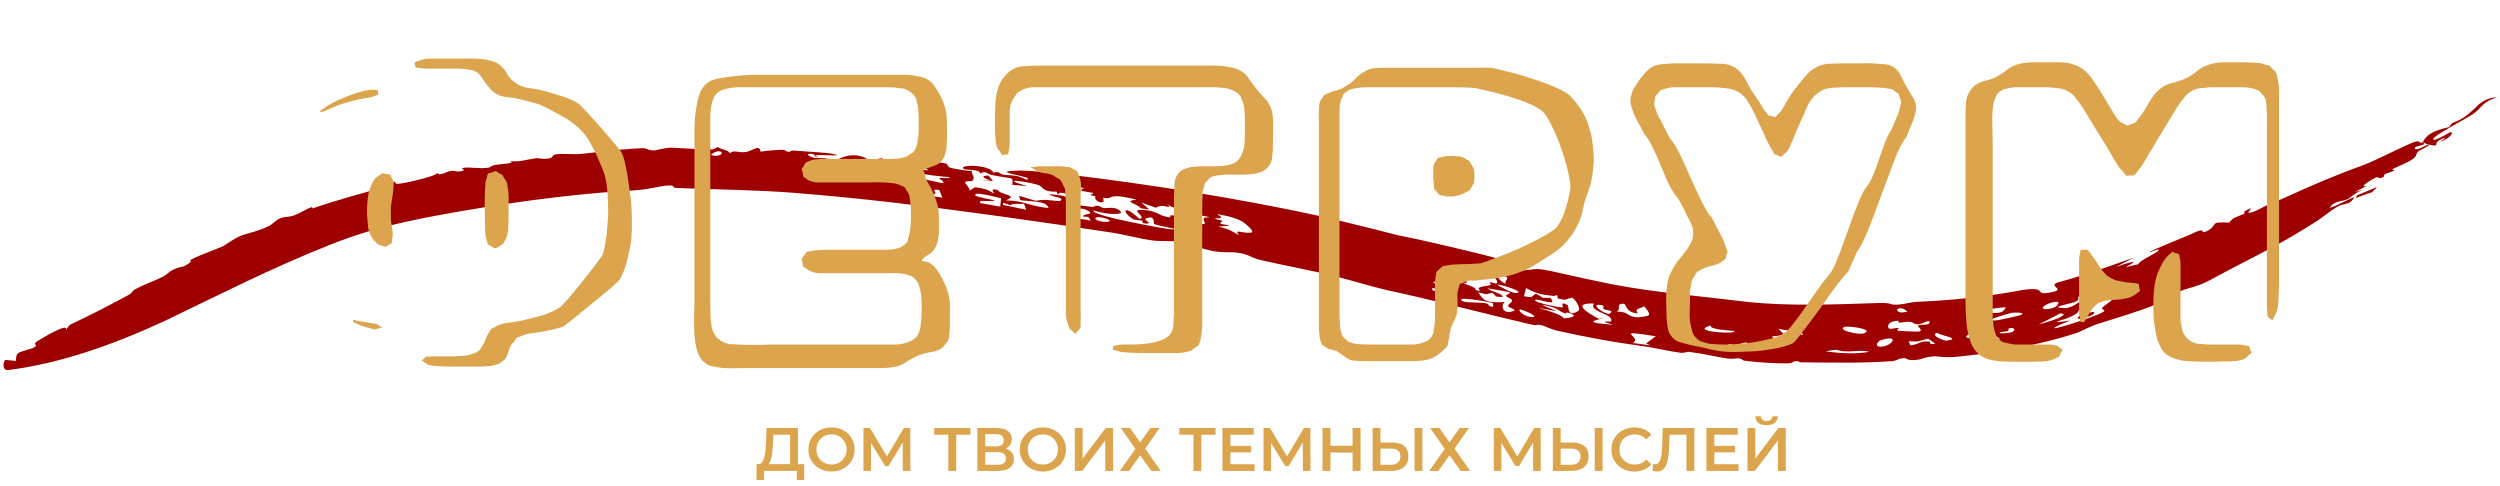
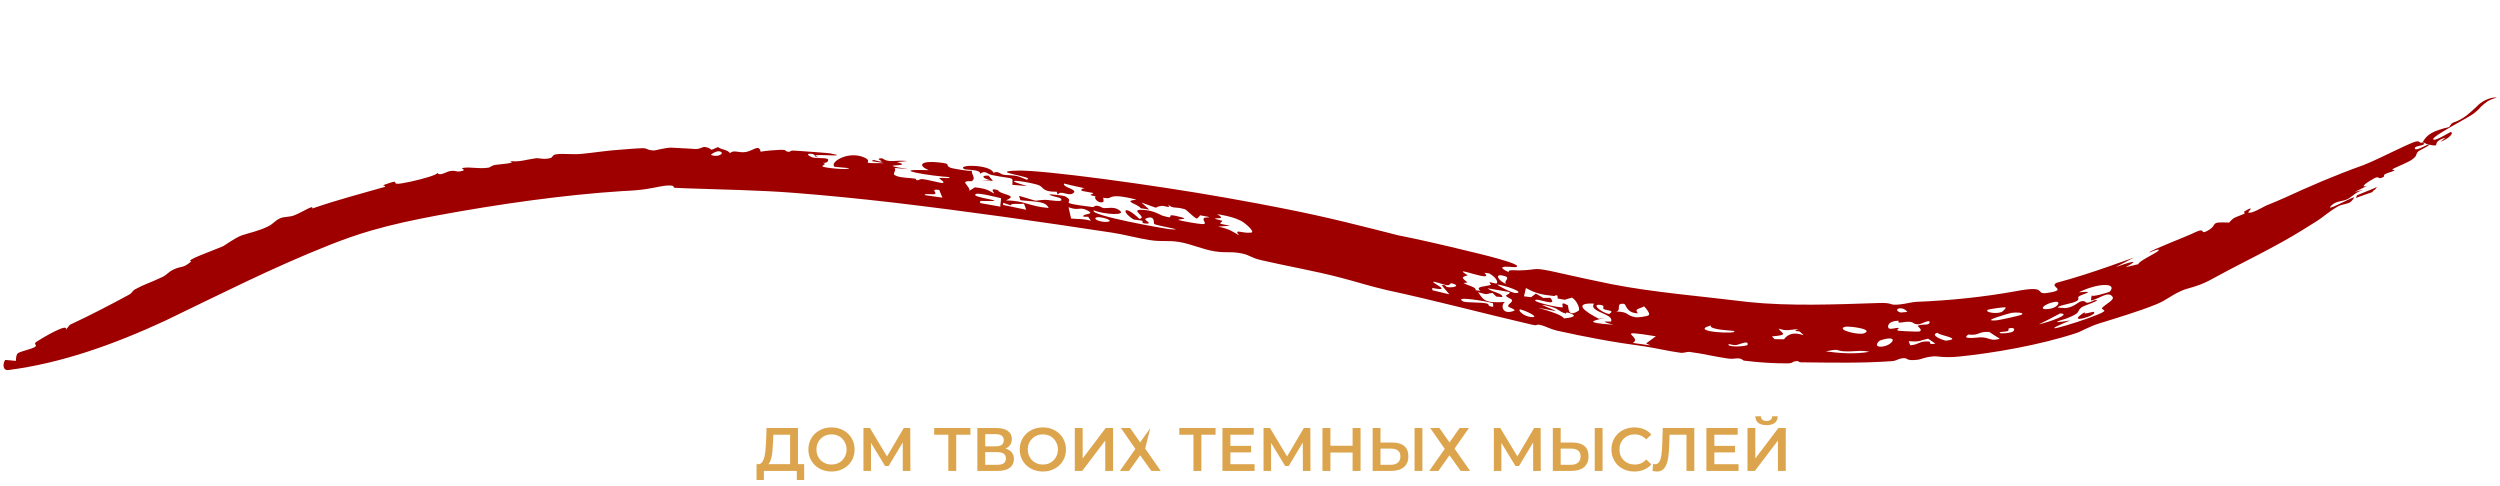
<svg xmlns="http://www.w3.org/2000/svg" width="653" height="127" viewBox="0 0 653 127" fill="none">
  <path d="M408.186 71.488C412.369 72.435 416.611 73.354 420.89 74.216C431.924 76.396 444.527 77.375 456.794 78.901C467.437 79.998 479.425 79.524 490.606 79.15C493.956 79.02 493.76 79.562 494.698 79.583C496.891 79.627 498.311 79.109 499.837 78.908C500.108 78.872 500.381 78.846 500.662 78.835C509.601 78.468 517.895 77.6 526.377 76.092C535.073 74.404 531.377 76.893 534.498 76.551C540.596 75.703 535.008 74.99 537.169 73.873C541.676 72.665 546.152 71.227 550.724 69.626C552.94 68.853 555.139 68.085 557.31 67.303C555.768 68.137 554.207 68.958 552.614 69.775C555.564 68.688 559.838 67.353 555.173 69.802C556.311 69.526 557.385 69.3 558.545 69.001C558.566 68.153 563.616 65.999 563.871 65.356C564.142 64.732 561.37 66.029 561.367 65.98C561.383 65.46 571.408 61.688 573.4 60.661C573.579 60.58 573.708 60.523 573.774 60.494C576.146 59.465 574.596 61.363 576.49 60.334C579.727 58.614 576.685 57.875 582.252 58.136C583.624 56.514 583.972 56.848 586.19 55.833C586.481 55.7 586.038 55.359 586.159 55.286C589.289 53.332 587.17 55.412 587.208 55.45C587.891 56.075 591.246 53.971 592.006 53.658C593.636 53.007 595.178 52.361 596.642 51.703C603.535 48.552 609.635 45.88 617.475 43.066L617.397 43.099C618.017 42.838 618.659 42.567 619.309 42.292C621.535 41.346 628.085 38.059 630.254 37.224C632.399 36.406 631.534 37.477 632.751 37.245C633.878 35.085 635.458 34.204 639.735 33.17C640.663 31.481 640.896 32.378 643.455 30.736C644.674 29.934 646.36 28.394 647.584 27.177C647.623 27.143 647.748 27.053 647.79 27.023C649.279 25.878 650.999 25.382 652.199 25.456C650.021 26.106 649.341 26.676 648.238 27.689C648.209 27.709 648.124 27.771 648.097 27.794C647.782 28.208 647.295 28.733 646.416 29.422C645.665 30.327 634.368 35.925 635.651 36.471C636.348 36.791 639.905 34.482 640.085 34.497C641.213 34.625 639.448 36.368 637.44 37.026C637.861 36.687 638.363 36.304 638.815 35.945C634.265 37.269 638.433 38.579 634.112 37.731C633.579 37.627 633.594 37.254 632.798 37.248C632.721 37.437 633.669 37.383 633.004 37.758C632.322 38.141 630.709 38.151 630.739 38.747C630.773 39.622 633.574 37.993 633.81 37.932C633.81 37.927 633.811 37.921 633.811 37.916C635.941 37.404 631.892 39.328 631.726 39.482C630.674 40.513 631.694 40.477 629.968 41.713C628.982 42.417 626.164 43.522 625.18 44.044C624.201 44.566 625.93 44.215 625.282 44.593C624.637 44.971 623.675 45.081 622.914 45.525C622.591 45.715 622.783 46.097 622.625 46.184C620.925 47.125 621.718 45.797 620.145 46.563C619.912 46.677 619.571 46.884 619.22 47.123C619.193 47.135 619.111 47.171 619.083 47.181C617.835 47.937 616.4 49.111 618.308 48.541C617.197 49.08 616.118 49.599 615.023 50.148C615.778 49.958 616.548 49.726 617.296 49.578C615.097 50.272 614.447 51.369 613.175 52.01C611.906 52.655 610.364 52.424 609.143 53.518C606.553 55.834 613.792 51.744 614.829 51.545C615.219 51.441 614.097 52.692 613.895 52.809C612.981 53.32 611.654 53.409 610.935 53.786C608.368 55.143 607.106 56.553 604.718 58.022C603.657 58.678 602.558 59.366 601.421 60.077C594.128 64.608 585.66 68.578 579.406 72.012C578.579 72.468 577.767 72.901 576.974 73.313C573.698 75.005 571.398 75.219 569.928 75.894C566.481 77.45 566.296 78.2 563.281 79.46C561.012 80.402 558.227 81.346 555.561 82.209C552.929 83.068 550.322 83.848 548.378 84.456C545.667 85.311 543.355 86.662 542.641 86.891C532.722 90.209 520.202 92.276 511.791 93.124C507.826 93.544 505.872 92.987 505.072 93.074C502.094 93.373 502.373 93.779 500.772 93.979C500.494 94.014 500.154 94.041 499.718 94.058C498.212 94.118 497.89 93.568 497.69 93.558C495.896 93.475 495.591 94.233 494.194 94.333C486.198 94.898 478.441 94.721 470.374 94.634C469.79 94.626 469.84 94.299 469.461 94.313C467.835 94.379 468.58 94.905 466.868 94.914C463.291 94.922 459.6 94.702 455.596 94.205C455.38 94.178 455.244 94.036 455.022 93.895C454.848 93.777 454.617 93.662 454.241 93.617C453.427 93.521 452.744 93.843 451.471 93.671C448.1 93.217 444.836 92.358 441.259 91.912C440.673 91.84 439.868 92.257 438.988 92.147C436.202 91.803 432.09 90.839 429.659 90.492C425.696 89.936 421.765 89.372 417.938 88.65C414.162 87.946 410.46 87.218 406.752 86.384C405.024 85.995 403.604 85.186 402.712 84.969C400.699 84.478 402.122 85.265 400.077 84.79C387.366 81.844 374.761 78.455 362.239 75.777C357.451 74.649 354.05 73.523 350.056 72.503C343.659 70.804 335.648 69.41 329.371 67.941C326.746 67.325 326.402 66.629 324.545 66.238C321.329 65.572 320.539 66.156 317.319 65.651C317.192 65.632 317.061 65.61 316.925 65.587C314.106 65.099 311.026 63.714 308.079 63.215C305.124 62.717 303.648 63.222 300.252 62.704C297.457 62.277 293.633 61.252 290.589 60.785C271.457 57.87 252.451 55.163 233.472 52.927C224.801 51.922 216.114 51.054 207.375 50.372C198.479 49.67 188.732 49.524 179.4 49.192C178.382 49.154 177.378 49.113 176.384 49.068C175.432 49.028 176.86 48.237 173.811 48.501C172.16 48.651 169.973 49.374 166.162 49.687C165.031 49.776 163.812 49.875 162.464 49.92C147.396 50.88 130.295 53.293 114.122 56.291C108.232 57.404 102.504 58.601 97.029 60.196C93.279 61.283 89.581 62.587 85.906 64.057C71.078 69.934 57.16 77.031 43.094 83.797C29.486 90.1 15.788 94.919 2.163 96.654C0.619 96.845 0.715 94.829 1.372 94.012C2.282 94.062 3.168 94.194 4.14 94.268C4.322 91.713 4.359 92.356 8.226 91.026C10.604 90.204 8.371 90.042 9.509 89.279C10.983 88.303 18.049 84.122 17.195 86.132C17.555 85.694 17.892 85.276 18.239 84.848C23.572 82.346 28.663 79.713 33.728 76.96C34.602 76.483 34.448 76.027 35.35 75.536C36.478 74.919 37.539 74.454 38.61 74.008C39.816 73.506 41.063 73.008 42.434 72.341C43.832 71.663 43.782 71.073 45.651 70.252C47.52 69.436 47.782 70.135 49.986 68.254C47.944 68.131 55.629 65.464 58.257 64.32C58.634 64.15 61.476 62.052 63.208 61.458C64.942 60.856 67.712 60.33 70.239 59.026C71.409 58.42 71.938 57.515 73.26 56.974C74.198 56.592 75.535 56.714 76.729 56.298C77.932 55.877 80.364 54.483 80.825 54.311C82.53 53.665 80.774 54.731 81.957 54.329C82.099 54.281 82.241 54.232 82.385 54.184C88.046 52.244 94.745 50.461 100.37 48.855C101.081 48.649 99.974 48.418 100.065 48.38C104.807 46.651 102.35 47.883 103.757 48.002C104.691 48.076 109.276 47.071 112.059 46.198C113.369 45.785 114.267 45.397 114.237 45.13C114.737 46.103 116.626 44.908 117.167 44.772C119.229 44.25 118.999 45.222 120.961 44.562C121.678 44.323 120.13 43.988 120.925 43.857C122.92 43.526 124.863 44.173 127.511 43.804C128.153 43.716 128.291 43.243 129.415 43.064C130.562 42.875 135.386 42.624 133.048 42.069C136.055 42.331 136.57 41.832 139.94 41.341C140.781 41.222 141.991 41.758 143.776 41.285C144.374 41.126 144.278 40.447 145.196 40.316C147.317 40.013 149.409 40.455 152.12 40.173C155.32 39.853 158.586 39.319 162.128 39.09C163.861 38.976 165.849 38.765 167.829 38.709C169.276 38.667 168.962 39.37 171.059 39.276C171.365 39.258 173.871 38.553 175.321 38.567C175.835 38.57 177.627 38.673 179.195 38.773C180.261 38.842 181.25 38.905 181.61 38.914C183.113 38.947 183.377 38.281 184.196 38.405C186.577 38.768 184.673 39.751 187.532 38.411C188.473 39.154 190.148 39.093 190.666 40.015C191.659 39.024 192.891 40.002 194.783 39.709C196.675 39.415 198.279 37.526 198.672 39.629C199.555 39.399 203.327 39.118 203.961 39.121C205.829 39.12 204.797 39.648 206.217 39.643C206.465 39.643 206.217 39.232 207.81 39.359C208.851 39.426 216.475 39.967 216.924 40.072C222.068 41.098 214.066 40.236 212.915 40.602C212.725 40.477 212.538 40.351 212.335 40.227C210.047 39.89 211.306 40.866 212.326 41.141C213.347 41.416 215.31 41.158 216.158 41.517C216.571 41.696 216.233 42.742 214.939 42.517C216.305 42.948 214.382 43.156 214.908 43.505C215.493 43.877 221.681 44.486 221.767 43.912C220.612 43.789 219.155 43.687 217.997 43.571C216.529 42.428 221.514 39.3 225.686 41.107C228.701 42.42 223.506 42.7 230.932 42.606C229.813 42.446 228.855 42.252 227.837 42.107C227.798 41.331 229.398 42.341 230.272 42.187C230.698 42.111 228.213 41.307 230.437 41.355C231.738 42.294 232.912 42.053 234.703 41.988C235.366 41.962 236.117 41.962 236.997 42.061C236.214 42.139 235.437 42.218 234.668 42.3C234.535 42.313 234.404 42.327 234.272 42.34C234.41 42.377 234.536 42.411 234.651 42.444C236.35 42.938 235.527 43.067 234.573 43.146C233.429 43.238 232.102 43.261 234.508 43.718C235.164 43.845 236.121 44.008 237.442 44.22C236.457 44.132 235.462 44.018 234.484 43.933C234.21 43.909 233.936 43.887 233.663 43.868C234.232 44.337 233.119 45.404 233.641 45.714C233.829 45.826 234.034 45.92 234.251 45.999C235.58 46.491 237.399 46.414 238.899 46.645C239.664 46.762 239.149 47.022 239.213 47.031C240.25 47.193 240.075 46.7 240.997 46.784C242.164 46.888 245.431 47.767 245.975 47.788C247.39 47.84 245.183 46.618 245.327 46.568C246.272 46.238 248.055 46.85 248.032 46.256C243.6 46.048 230.993 44.024 242.577 44.457C239.524 43.125 240.605 41.934 245.174 42.415C248.943 42.819 246.455 43.022 248.334 43.85C248.575 43.951 253.573 44.911 253.885 44.548C253.554 45.447 255.07 46.496 253.842 47.299C253.664 47.417 251.611 47.076 252.224 47.944C252.532 48.381 253.44 49.364 253.206 49.833C253.674 49.55 254.17 49.227 254.649 48.931C257.741 49.268 258.128 49.703 259.713 50.585C259.676 50.308 258.284 48.962 260.595 49.648C260.713 49.687 260.762 50.103 261.928 50.479C264.29 51.239 264.776 51.44 262.742 52.338C267.852 52.421 268.728 53.899 273.916 54.327C273.137 52.655 271.271 52.736 266.525 52.307C266.375 51.916 266.334 51.545 266.178 51.15C272.317 52.928 269.232 52.368 272.895 52.194C273.792 52.151 278.388 53.086 277.008 51.821C276.682 51.522 273.8 51.09 274.19 50.765C274.264 50.702 277.795 51.081 278.085 51.229C281.761 53.066 274.713 52.759 285.428 54.085C285.723 54.121 285.9 53.699 286.481 53.734C287.581 53.802 287.509 54.313 288.489 54.359C289.464 54.403 290.925 53.949 292.258 54.83C294.705 56.439 288.358 56.022 285.683 54.949C284.316 56.237 304.098 59.715 305.348 59.849C310.787 60.27 301.846 58.961 301.452 58.467C301.293 58.257 301.794 56.038 299.271 57.085C298.525 57.395 301.222 58.461 299.507 58.4C297.807 58.341 298.58 57.8 298.468 57.733C298.084 57.502 296.262 57.432 296.053 57.299C292.755 55.262 293.464 53.175 297.598 57.164C299.772 56.811 295.271 54.841 297.904 54.805C301.092 54.76 303.17 56.191 303.551 56.307C308.097 57.697 303.014 55.228 308.605 56.749C311.711 57.599 303.692 56.858 310.926 58.104C316.969 59.161 313.808 58.029 314.471 56.936C314.634 56.682 318.011 56.978 313.477 56.238C313.292 56.52 312.974 56.878 312.632 57.106C311.575 56.674 310 54.793 309.434 54.633C306.592 53.843 306.605 54.67 305.072 53.421C306.086 54.666 304.248 53.692 303.461 53.774C300.567 54.079 304.125 55.018 298.136 52.894C298.86 53.518 299.498 54.119 300.187 54.736C299.447 54.622 298.71 54.508 297.963 54.393C297.052 53.138 293.086 52.585 296.841 52.141C292.611 51.087 290.839 51.027 289.754 51.691C289.548 51.818 288.899 51.772 288.139 51.659C288.243 51.915 288.304 52.664 288.17 52.732C286.972 53.325 285.547 51.711 286.195 51.294C285.671 51.181 285.256 51.083 285.11 51.045C284.185 50.809 286.102 50.655 285.368 50.37C285.124 50.275 282.466 49.938 282.445 49.742C282.325 48.488 286.538 50.063 277.904 47.938C277.515 48.999 281.617 49.419 280.383 50.413C279.061 51.481 277.052 49.434 276.306 50.889C276.161 50.607 276.113 50.384 275.999 50.071C272.359 50.175 272.512 48.893 271.476 48.44C269.462 47.553 259.787 46.173 268.291 48.601C267.007 48.517 265.703 48.371 264.429 48.279C264.486 45.943 265.118 46.959 259.083 45.717C257.751 45.445 257.457 44.371 255.972 45.385C256.316 44.23 252.243 44.385 251.89 44.193C249.634 42.93 258.667 42.869 259.496 45.126C261.101 44.533 260.944 45.603 262.624 45.707C265.055 45.86 265.421 45.702 268.147 46.927C271.124 46.236 257.239 44.781 265.823 44.562C272.263 44.351 301.2 48.278 320.063 51.623C326.447 52.733 331.658 53.746 334.519 54.315C347.182 56.764 357.15 59.441 365.216 61.465C370.993 62.61 376.81 63.953 383.631 65.615C385.44 66.054 398.919 69.194 395.817 69.782C395.376 69.87 389.467 68.956 394.196 71.144C393.327 70.316 396.336 70.635 396.597 70.632C402.537 70.559 399.378 69.472 408.186 71.488ZM432.513 87.834C420.609 85.911 429.261 87.975 426.49 89.572C428.044 89.808 429.586 90.023 431.128 90.23C430.732 90.054 430.363 89.881 429.965 89.704C429.964 89.704 429.962 89.703 429.96 89.703C430.817 89.084 431.663 88.459 432.513 87.834ZM620.858 48.831C620.678 49.074 620.503 49.315 620.323 49.557C620.27 49.58 620.11 49.65 620.055 49.67C619.911 49.845 619.765 50.02 619.614 50.197C618.185 50.677 616.773 51.179 615.366 51.708C615.459 51.476 615.548 51.244 615.644 51.011C617.048 50.409 618.464 49.835 619.897 49.265C619.947 49.246 620.094 49.182 620.144 49.161C620.379 49.052 620.617 48.942 620.858 48.831ZM283.998 54.955C281.926 53.882 281.909 55.178 279.096 54.126C279.301 55.118 279.547 56.096 279.77 57.082C282.008 57.307 282.565 57.035 284.932 57.666C284.703 57.319 284.468 56.969 284.244 56.622C283.833 56.619 283.392 56.621 282.996 56.614C282.515 55.67 286.388 56.188 284.006 54.954C284.004 54.954 284.001 54.955 283.998 54.955ZM261.461 51.782C260.298 51.482 255.682 50.346 254.989 50.647C252.642 51.646 265.948 52.723 256.06 52.483C256.078 52.674 256.008 52.848 255.981 53.031C257.745 53.35 259.501 53.663 261.278 53.979C261.29 53.238 261.461 52.529 261.461 51.782ZM389.963 79.193C388.194 78.661 379.532 77.215 382.11 78.702C382.87 79.138 386.956 78.886 388.39 79.286C389.323 79.545 388.114 79.933 390.022 80.143C390.008 79.841 390.033 79.515 389.958 79.193C389.959 79.193 389.961 79.193 389.963 79.193ZM394.217 76.265C392.339 75.936 390.432 75.629 388.539 75.301C389.725 76.361 392.507 76.534 392.419 77.601C391.889 77.556 391.37 77.513 390.84 77.468C390.503 77.149 390.173 76.832 389.845 76.514C388.11 76.687 389.015 77.199 386.077 76.319C387.5 78.308 387.63 79.225 393.112 78.878C391.947 79.491 392.192 82.46 395.496 81.17C396.112 80.931 393.96 80.16 393.947 80.095C393.78 79.292 395.118 79.124 394.916 78.355C394.826 78.007 393.475 77.689 393.378 77.213C393.335 76.981 394.758 76.692 394.217 76.265ZM397.036 80.808C396.357 81.109 398.074 82.615 399.834 82.804C402.574 83.1 398.605 81.13 397.036 80.808ZM620.867 48.826C620.864 48.828 620.861 48.829 620.858 48.831C620.859 48.829 620.86 48.828 620.861 48.826C620.863 48.826 620.865 48.826 620.867 48.826ZM267.469 53.216C266.021 53.38 263.972 53.014 264.034 53.638C263.377 53.419 262.709 53.199 262.051 52.981C262.031 53.162 262.017 53.346 261.996 53.525C264.014 53.941 266.021 54.362 268.035 54.79C267.855 54.267 267.694 53.746 267.469 53.216ZM245.345 49.623C242.796 49.23 244.836 50.329 244.223 50.652C243.603 50.974 241.373 50.364 241.57 50.967C243.062 51.177 244.636 51.402 246.156 51.623C245.834 50.952 245.636 50.286 245.34 49.622C245.342 49.623 245.343 49.623 245.345 49.623ZM481.49 91.749C479.705 91.62 480.42 90.979 476.922 91.792C476.924 91.792 476.927 91.792 476.93 91.792C480.286 92.248 484.612 92.564 488.265 91.898C485.989 91.332 484.296 91.941 481.49 91.749ZM289.742 57.814C290.556 57.446 287.227 56.453 286.395 56.786C285.057 57.322 288.495 58.37 289.742 57.814ZM551.142 76.123C553.078 73.724 547.788 73.976 543.095 76.305C542.687 76.515 546.042 75.897 545.193 76.502C545.108 76.565 543.334 77.124 542.958 77.468C542.588 77.813 543.204 78.138 542.544 78.57C541.383 79.334 538.298 79.543 537.467 80.263C537.354 80.364 539.346 80.491 539.464 80.479C541.437 80.324 542.954 78.918 543.229 78.822C544.677 78.318 544.67 79.035 545.09 79.064C545.889 79.115 547.009 78.405 547.102 78.395C549.504 78.187 544.406 79.793 543.781 80.23C542.118 81.451 544.055 81.533 539.625 83.237C539.209 83.397 533.979 84.819 540.75 83.7C528.199 88.838 547.588 82.791 549.398 81.45C550.284 80.958 548.64 80.858 549.111 80.377C550.189 79.282 552.33 78.349 551.801 77.538C550.679 75.842 548.288 78.125 546.177 78.494C546.244 78.015 546.189 77.589 546.433 77.057C546.026 77.816 551.007 76.315 551.143 76.127C551.143 76.126 551.143 76.124 551.142 76.123ZM519.604 86.703C516.583 86.537 516.966 87.746 514.17 87.373C511.932 88.775 516.615 88.136 517.177 88.11C519.706 88.044 519.84 89.263 522.361 88.48C521.369 87.908 520.523 87.299 519.604 86.703ZM544.917 81.292C543.209 82.521 546.614 81.389 546.788 81.448C548.723 82.197 538.379 85.263 544.917 81.292ZM379.456 74.07C378.5 73.798 378.971 74.534 378.076 74.506C377.185 74.479 374.375 73.284 374.365 73.671C374.356 74.056 379.475 76.272 374.062 75.216C374.195 75.466 374.097 75.606 374.141 75.814C375.618 76.165 377.095 76.525 378.573 76.883C377.901 76.094 377.23 75.272 376.581 74.51C377.527 74.234 377.843 74.951 377.888 74.962C377.888 74.961 377.888 74.961 377.888 74.96C379.447 75.28 381.606 74.682 379.456 74.07ZM456.441 90.127C456.663 89.426 456.189 89.38 455.538 89.525C454.809 89.687 453.879 90.1 453.362 90.139C452.368 90.211 451.138 89.5 451.553 90.207C452.535 90.624 454.316 90.524 455.439 90.364C456.018 90.283 456.424 90.181 456.441 90.125C456.441 90.125 456.441 90.126 456.441 90.127ZM503.616 88.457C501.879 88.845 501.598 89.135 500.474 89.186C500.03 89.204 499.419 89.182 498.539 89.103C498.678 89.463 498.817 89.831 498.955 90.185C499.649 90.145 500.135 90.025 500.518 89.884C501.493 89.538 501.929 89.067 503.936 89.223C504.397 89.258 503.491 90.187 505.522 89.751C504.889 89.346 504.247 88.889 503.616 88.457ZM491.472 90.544C494.309 90.343 496.375 87.254 491.25 88.864C490.49 89.102 489.344 90.692 491.472 90.544ZM404.795 80.032C400.133 78.867 405.341 80.566 406.464 81.287C395.472 79.129 407.715 81.458 408.483 83.173C409.918 83.051 412.632 82.634 409.91 81.761C408.775 81.396 409.1 81.932 409.03 81.915C406.921 81.326 407.343 80.663 404.795 80.032ZM524.679 85.793C524.5 85.848 524.878 86.303 524.313 86.508C523.766 86.71 522.383 86.578 522.31 86.908C522.23 87.247 524.907 87.041 525.671 86.658C526.423 86.279 526.275 85.302 524.679 85.793ZM506.119 86.912C503.732 87.481 507.835 89.04 508.371 88.974C512.965 88.43 506.021 87.54 506.119 86.912ZM416.361 79.302C410.524 79.03 414.28 81.561 417.641 83.281C418.124 83.185 418.617 83.091 419.095 82.994C419.123 82.988 419.152 82.983 419.18 82.977C419.151 82.986 419.122 82.996 419.092 83.005C416.999 83.667 413.809 84.062 418.766 84.602C419.472 84.678 420.337 84.751 421.392 84.814C416.819 83.632 420.759 84.063 420.797 83.997C421.159 83.168 420.324 82.625 419.273 82.123C417.618 81.333 415.4 80.658 416.366 79.303C416.364 79.303 416.363 79.302 416.361 79.302ZM532.544 84.725C535.062 84.175 541.349 81.981 538.103 81.868C536.278 82.858 534.429 83.809 532.544 84.725ZM324.174 57.693C322.619 56.904 321.089 56.521 319.177 56.154C318.772 56.077 318.346 56 317.895 55.919C319.971 57.162 318.491 56.97 317.694 57.02C316.761 57.077 318.209 57.397 318.901 57.565C319.119 57.617 319.269 57.655 319.268 57.668C319.197 57.935 318.923 58.079 318.779 58.188C318.692 58.256 318.655 58.31 318.743 58.371C318.919 58.491 319.608 58.643 321.303 58.972C320.41 59.034 319.511 59.099 318.589 59.158C318.451 59.168 318.313 59.178 318.174 59.188C318.31 59.216 318.441 59.244 318.567 59.273C321.312 59.887 321.958 60.52 323.671 61.474C322.105 59.604 324.4 61.037 326.791 60.761C327.995 60.623 325.162 58.186 324.166 57.692C324.169 57.692 324.171 57.693 324.174 57.693ZM410.606 77.738C409.967 77.877 409.356 78.121 408.726 78.3C408.109 78.192 407.49 78.079 406.873 77.969C406.852 77.715 406.845 77.454 406.809 77.206C406.02 76.954 406.258 77.354 406.012 77.331C406.012 77.329 406.013 77.328 406.013 77.327C402.484 76.976 401.089 76.594 398.579 75.23C398.407 75.953 398.236 76.677 398.065 77.4C398.686 77.474 399.311 77.551 399.931 77.626C400.344 77.313 400.759 77 401.17 76.686C401.817 77.064 402.462 77.439 403.11 77.816C403.702 77.806 404.411 77.814 404.926 77.79C407.252 80.457 401.223 77.618 400.971 78.44C400.805 78.975 407.211 80.431 408.219 80.258C408.364 80.233 407.321 78.414 409.485 79.726C409.822 79.93 409.229 83.231 412.344 81.139C412.786 80.842 411.971 78.538 410.606 77.738ZM387.713 71.248C390.798 74.193 378.085 68.804 383.391 71.892C381.528 72.456 381.837 72.516 383.273 73.76C383.399 73.871 382.203 73.861 382.291 73.917C383.712 74.754 385.62 74.952 385.428 75.806C385.856 75.861 386.254 75.915 386.679 75.969C385.146 74.751 388.026 74.876 389.249 74.455C389.807 74.265 388.717 73.902 389.189 73.732C389.364 73.671 390.871 74.241 391.002 73.975C391.287 73.372 390.517 72.279 388.979 71.412C388.979 71.411 388.979 71.411 388.979 71.41C388.554 71.352 388.137 71.305 387.713 71.248ZM464.59 85.835C465.16 87.032 467.689 87.466 462.824 87.87C463.057 88.114 463.293 88.355 463.524 88.597C464.347 88.608 465.138 88.612 465.976 88.614C468.526 85.198 473.003 89.121 470.122 86.646C469.802 86.377 467.883 86.661 469.784 85.946C469.781 85.945 469.779 85.945 469.776 85.944C467.128 86.146 466.783 86.556 464.59 85.835ZM446.871 85.006C440.484 86.767 455.153 87.371 452.79 86.431C452.582 86.346 446.254 86.145 446.871 85.006ZM495.838 83.768C493.096 83.879 492.984 85.226 493.286 85.695C493.585 86.166 495.464 85.572 495.716 85.633C496.531 85.839 494.842 86.102 495.901 86.388C496.151 86.457 498.833 86.582 500.315 86.609C500.856 86.618 501.235 86.616 501.293 86.597C502.49 86.195 500.636 85.207 500.977 85.057C502.079 84.57 503.652 85.032 503.936 84.418C504.546 83.112 501.79 84.641 501.31 84.69C500.776 84.747 500.446 84.686 500.189 84.584C499.755 84.405 499.532 84.101 498.828 84.054C497.732 83.978 497.028 84.262 496.059 84.268C495.739 84.269 495.976 83.764 495.838 83.768ZM486.898 87.056C489.725 85.919 482.694 85.106 481.881 85.358C479.464 86.144 485.535 87.61 486.898 87.056ZM395.932 76.547C398.662 76.441 392.839 74.438 391.067 74.314C391.314 74.689 394.991 76.585 395.932 76.547ZM417.924 79.634C415.884 79.405 417.575 81.014 419.352 81.737C419.672 81.867 419.991 81.966 420.293 82.022C421.566 81.234 420.672 81.185 419.516 80.934C419.43 80.915 419.342 80.895 419.254 80.874C417.975 80.564 419.802 79.841 417.924 79.634ZM525.364 81.722C524.884 81.843 516.757 84.06 521.574 83.668C521.954 83.661 527.688 82.445 528.088 82.162C528.89 81.649 526.688 81.525 525.364 81.722ZM429.445 80.023C428.065 80.783 426.83 80.582 427.822 81.85C427.823 81.851 427.825 81.851 427.827 81.851C424.592 81.709 424.833 79.425 424.153 79.363C421.773 79.115 423.722 81.103 422.138 81.354C425.7 81.483 424.523 82.378 427.182 82.861C427.779 82.97 430.275 82.663 430.677 82.306C431.08 81.951 430.02 80.584 429.445 80.023ZM536.744 78.854C533.955 79.241 531.814 81.336 535.676 80.603C537.561 80.227 538.447 78.605 536.744 78.854ZM258.188 45.859C258.561 46.318 258.947 46.778 259.35 47.238C258.301 47.184 257.242 47.131 256.194 47.081C257.03 47.072 257.87 47.067 258.717 47.063C256.785 46.642 255.997 45.793 258.183 45.858C258.185 45.858 258.186 45.859 258.188 45.859ZM188.15 39.584C187.266 39.192 185.524 40.392 185.742 40.486C187.402 41.175 189.387 40.126 188.15 39.584ZM393 72.108C389.86 71.18 391.593 73.599 393.508 74.196C392.403 73.547 394.78 72.634 393 72.108ZM212.915 40.602C213.198 40.789 213.485 40.977 213.806 41.167C212.777 40.862 212.613 40.695 212.915 40.602ZM523.762 80.271C523.252 80.222 519.674 80.691 519.213 80.938C518.268 81.474 521.226 82.116 522.83 81.496C523.003 81.432 524.271 80.331 523.754 80.272C523.757 80.272 523.759 80.271 523.762 80.271ZM253.9 44.497C253.903 44.516 253.897 44.533 253.885 44.548C253.891 44.531 253.892 44.514 253.9 44.497ZM114.191 45.049C114.217 45.074 114.233 45.102 114.237 45.13C114.223 45.104 114.202 45.078 114.191 45.049ZM498.198 81.471C496.866 79.695 494.123 80.838 496.389 81.626C496.52 81.667 497.899 81.485 498.198 81.471Z" fill="#9E0000" />
-   <path d="M164.429 65.232C164.173 66.576 163.853 67.92 163.469 69.264C163.085 70.544 162.541 71.824 161.837 73.104C161.133 73.808 160.109 74.736 158.765 75.888C157.421 77.04 155.981 78.224 154.445 79.44C152.973 80.656 151.565 81.808 150.221 82.896C148.877 83.92 147.853 84.72 147.149 85.296C145.997 85.68 144.813 86 143.597 86.256C142.381 86.512 141.133 86.736 139.853 86.928C139.213 86.992 138.541 87.088 137.837 87.216C137.197 87.344 136.557 87.568 135.917 87.888C135.789 87.952 135.629 88.016 135.437 88.08C135.245 88.08 135.085 88.144 134.957 88.272C134.829 88.4 134.701 88.56 134.573 88.752C134.509 88.944 134.413 89.104 134.285 89.232C133.901 89.616 133.645 89.904 133.517 90.096C133.197 90.672 132.941 91.312 132.749 92.016C132.557 92.784 132.237 93.424 131.789 93.936C131.597 94.128 131.341 94.32 131.021 94.512C130.701 94.768 130.413 94.96 130.157 95.088C130.029 95.152 129.869 95.184 129.677 95.184C129.485 95.248 129.325 95.312 129.197 95.376C128.493 95.568 127.757 95.664 126.989 95.664C126.285 95.728 125.581 95.76 124.877 95.76C123.469 95.76 121.773 95.76 119.789 95.76C117.805 95.76 116.077 95.728 114.605 95.664C114.285 95.664 113.933 95.632 113.549 95.568C113.229 95.568 112.909 95.536 112.589 95.472C112.461 95.408 112.333 95.376 112.205 95.376C112.077 95.376 111.949 95.344 111.821 95.28C111.629 95.216 111.405 95.056 111.149 94.8L110.381 94.32C110.381 94.256 110.349 94.224 110.285 94.224C110.221 94.224 110.189 94.192 110.189 94.128C110.189 94.064 110.285 93.968 110.477 93.84C110.669 93.776 110.765 93.712 110.765 93.648C110.893 93.584 110.989 93.488 111.053 93.36C111.181 93.296 111.277 93.232 111.341 93.168C111.469 93.104 111.597 93.072 111.725 93.072C111.917 93.136 112.045 93.168 112.109 93.168C112.429 93.104 112.685 93.072 112.877 93.072C113.133 93.072 113.389 93.072 113.645 93.072H118.541C119.117 93.072 119.693 93.04 120.269 92.976C120.909 92.976 121.517 92.912 122.093 92.784C122.669 92.656 123.245 92.496 123.821 92.304C124.397 92.112 124.909 91.792 125.357 91.344C125.485 91.216 125.581 91.056 125.645 90.864C125.773 90.736 125.869 90.608 125.933 90.48C126.317 89.904 126.605 89.296 126.797 88.656C127.053 88.016 127.373 87.376 127.757 86.736C127.885 86.608 127.981 86.448 128.045 86.256C128.173 86.064 128.301 85.936 128.429 85.872C128.557 85.744 128.717 85.648 128.909 85.584C129.165 85.456 129.357 85.36 129.485 85.296C130.381 84.784 131.373 84.464 132.461 84.336C133.613 84.208 134.701 84.048 135.725 83.856C137.197 83.536 139.021 83.088 141.197 82.512C143.373 81.872 145.165 81.04 146.573 80.016C147.533 79.056 148.717 77.712 150.125 75.984C151.597 74.192 153.005 72.432 154.349 70.704C155.693 68.976 156.685 67.632 157.325 66.672C157.709 65.712 157.997 64.496 158.189 63.024C158.445 61.552 158.605 60.112 158.669 58.704C158.797 57.232 158.861 56.016 158.861 55.056C158.861 53.584 158.797 51.984 158.669 50.256C158.541 48.528 158.285 46.96 157.901 45.552C157.581 44.592 157.101 43.408 156.461 42C155.885 40.528 155.181 39.088 154.349 37.68C153.581 36.208 152.717 34.992 151.757 34.032C150.349 32.56 148.557 31.248 146.381 30.096C144.269 28.944 142.477 28.016 141.005 27.312C139.981 26.992 138.925 26.704 137.837 26.448C136.813 26.128 135.757 25.872 134.669 25.68C134.029 25.552 133.325 25.456 132.557 25.392C131.853 25.328 131.149 25.168 130.445 24.912C129.805 24.656 129.229 24.304 128.717 23.856C128.205 23.408 127.725 22.896 127.277 22.32C126.893 21.808 126.509 21.264 126.125 20.688C125.805 20.048 125.357 19.504 124.781 19.056C124.141 18.544 123.373 18.256 122.477 18.192C121.581 18.064 120.717 17.968 119.885 17.904H111.725C111.277 17.904 110.861 17.904 110.477 17.904C110.157 17.84 109.773 17.776 109.325 17.712C109.261 17.712 109.133 17.712 108.941 17.712C108.749 17.712 108.621 17.68 108.557 17.616C108.493 17.552 108.461 17.488 108.461 17.424C108.525 17.296 108.525 17.2 108.461 17.136C108.461 17.008 108.429 16.848 108.365 16.656C108.301 16.464 108.301 16.336 108.365 16.272C108.429 16.144 108.493 16.112 108.557 16.176C108.685 16.176 108.781 16.144 108.845 16.08C109.037 16.016 109.197 15.952 109.325 15.888C109.517 15.824 109.709 15.76 109.901 15.696C110.797 15.376 111.725 15.248 112.685 15.312C113.709 15.312 114.669 15.312 115.565 15.312C117.037 15.312 118.701 15.312 120.557 15.312C122.477 15.248 124.141 15.28 125.549 15.408C126.445 15.472 127.341 15.632 128.237 15.888C129.133 16.08 129.933 16.464 130.637 17.04C131.405 17.68 132.045 18.48 132.557 19.44C133.133 20.4 133.869 21.168 134.765 21.744C135.725 22.384 136.813 22.8 138.029 22.992C139.245 23.12 140.397 23.312 141.485 23.568C142.957 23.952 144.589 24.432 146.381 25.008C148.173 25.52 149.773 26.224 151.181 27.12C152.141 28.016 153.357 29.296 154.829 30.96C156.301 32.56 157.709 34.16 159.053 35.76C160.461 37.36 161.517 38.64 162.221 39.6C162.733 40.56 163.117 41.744 163.373 43.152C163.693 44.56 163.949 46 164.141 47.472C164.333 48.88 164.493 50.064 164.621 51.024C164.813 51.984 164.941 53.392 165.005 55.248C165.069 57.104 165.069 58.96 165.005 60.816C164.941 62.672 164.749 64.144 164.429 65.232ZM85.133 27.888C86.605 26.928 88.269 26.096 90.125 25.392C91.981 24.624 93.613 24.08 95.021 23.76C95.533 23.632 96.013 23.536 96.461 23.472C96.909 23.408 97.389 23.408 97.901 23.472C97.965 23.472 98.093 23.472 98.285 23.472C98.477 23.408 98.605 23.408 98.669 23.472C98.669 23.472 98.669 23.632 98.669 23.952C98.669 24.016 98.701 24.144 98.765 24.336C98.829 24.528 98.829 24.656 98.765 24.72C98.701 24.784 98.637 24.816 98.573 24.816C98.509 24.816 98.413 24.848 98.285 24.912C98.029 24.976 97.773 25.072 97.517 25.2C97.325 25.264 97.101 25.328 96.845 25.392C96.525 25.456 96.173 25.52 95.789 25.584C95.405 25.648 95.021 25.712 94.637 25.776C93.613 25.968 92.557 26.224 91.469 26.544C90.381 26.8 89.325 27.12 88.301 27.504C87.661 27.76 87.053 28.016 86.477 28.272C85.901 28.528 85.325 28.784 84.749 29.04C84.493 29.104 84.301 29.168 84.173 29.232C84.045 29.232 83.821 29.2 83.501 29.136C83.501 29.008 83.533 28.944 83.597 28.944C83.725 28.88 83.821 28.816 83.885 28.752C84.205 28.624 84.621 28.336 85.133 27.888ZM126.701 59.376C126.701 57.904 126.669 56.208 126.605 54.288C126.605 52.304 126.637 50.608 126.701 49.2C126.765 48.688 126.797 48.208 126.797 47.76C126.861 47.312 126.989 46.864 127.181 46.416C127.181 46.288 127.213 46.096 127.277 45.84C127.341 45.584 127.405 45.424 127.469 45.36C127.597 45.232 127.757 45.168 127.949 45.168C128.205 45.104 128.365 45.072 128.429 45.072C128.557 45.008 128.717 44.944 128.909 44.88C129.165 44.752 129.325 44.688 129.389 44.688C129.517 44.688 129.677 44.752 129.869 44.88C130.061 45.008 130.221 45.136 130.349 45.264C130.477 45.328 130.637 45.392 130.829 45.456C131.021 45.52 131.149 45.616 131.213 45.744C131.341 45.808 131.405 45.904 131.405 46.032C131.469 46.16 131.533 46.288 131.597 46.416C131.917 46.8 132.173 47.216 132.365 47.664C132.493 47.92 132.557 48.272 132.557 48.72C132.621 49.104 132.685 49.456 132.749 49.776C132.877 50.928 132.909 52.08 132.845 53.232C132.845 54.384 132.845 55.536 132.845 56.688C132.845 57.52 132.813 58.416 132.749 59.376C132.749 60.336 132.589 61.232 132.269 62.064C132.205 62.32 132.045 62.64 131.789 63.024C131.597 63.408 131.405 63.696 131.213 63.888C131.149 63.952 131.021 64.016 130.829 64.08C130.637 64.144 130.477 64.24 130.349 64.368C130.285 64.432 130.125 64.528 129.869 64.656C129.677 64.784 129.517 64.848 129.389 64.848C129.261 64.848 129.069 64.784 128.813 64.656C128.557 64.464 128.365 64.336 128.237 64.272C128.173 64.208 128.045 64.144 127.853 64.08C127.725 64.016 127.597 63.952 127.469 63.888C127.405 63.76 127.341 63.6 127.277 63.408C127.277 63.216 127.245 63.056 127.181 62.928C126.861 62.032 126.701 60.848 126.701 59.376ZM102.125 57.744C102.253 58.512 102.381 59.312 102.509 60.144C102.637 60.912 102.605 61.68 102.413 62.448C102.413 62.896 102.349 63.312 102.221 63.696L101.453 63.984C101.133 64.304 100.813 64.464 100.493 64.464C100.429 64.464 100.269 64.4 100.013 64.272C99.693 64.144 99.373 64.048 99.053 63.984C98.797 63.856 98.541 63.664 98.285 63.408C98.157 63.28 97.997 63.12 97.805 62.928C97.613 62.736 97.453 62.544 97.325 62.352C96.749 61.52 96.365 60.56 96.173 59.472C96.045 58.384 95.949 57.36 95.885 56.4C95.821 54.928 95.885 53.36 96.077 51.696C96.269 50.032 96.781 48.496 97.613 47.088C97.805 46.768 98.029 46.512 98.285 46.32C98.541 46.128 98.829 45.936 99.149 45.744C99.277 45.68 99.405 45.584 99.533 45.456C99.661 45.328 99.757 45.264 99.821 45.264C99.949 45.2 100.141 45.232 100.397 45.36C100.717 45.424 100.941 45.456 101.069 45.456C101.197 45.52 101.357 45.552 101.549 45.552C101.741 45.552 101.869 45.584 101.933 45.648C101.997 45.712 102.061 45.84 102.125 46.032C102.189 46.16 102.253 46.288 102.317 46.416C102.381 46.544 102.445 46.704 102.509 46.896C102.637 47.088 102.733 47.28 102.797 47.472C102.861 47.664 102.861 47.888 102.797 48.144C102.797 48.336 102.797 48.528 102.797 48.72C102.733 49.552 102.637 50.416 102.509 51.312C102.381 52.144 102.253 52.976 102.125 53.808C102.061 55.024 102.061 56.336 102.125 57.744ZM92.333 84.144L92.141 83.472C92.205 83.472 92.237 83.504 92.237 83.568C92.301 83.568 92.365 83.568 92.429 83.568L93.773 83.856C94.541 83.984 95.309 84.112 96.077 84.24C96.845 84.368 97.581 84.496 98.285 84.624C98.541 84.688 98.733 84.784 98.861 84.912C99.053 85.04 99.213 85.168 99.341 85.296C99.661 85.424 99.789 85.552 99.725 85.68C99.725 85.68 99.629 85.68 99.437 85.68L98.093 85.968C97.837 86.032 97.581 86.032 97.325 85.968C97.069 85.84 96.781 85.744 96.461 85.68C95.053 85.36 93.677 84.848 92.333 84.144ZM248.12 85.488C248.056 86.128 247.992 86.8 247.928 87.504C247.928 88.144 247.768 88.72 247.448 89.232L246.776 90.096C246.712 90.16 246.616 90.256 246.488 90.384C246.36 90.576 246.232 90.736 246.104 90.864C245.912 91.056 245.624 91.216 245.24 91.344C244.472 91.728 243.672 91.952 242.84 92.016C242.008 92.144 241.176 92.368 240.344 92.688C240.024 92.752 239.704 92.88 239.384 93.072C239.064 93.264 238.744 93.424 238.424 93.552C237.784 93.872 237.176 94.224 236.6 94.608C236.088 94.992 235.48 95.312 234.776 95.568C233.944 95.824 233.048 95.984 232.088 96.048C231.192 96.112 230.296 96.144 229.4 96.144H199.256C197.848 96.144 196.184 96.144 194.264 96.144C192.408 96.208 190.744 96.208 189.272 96.144C188.376 96.08 187.448 95.952 186.488 95.76C185.528 95.632 184.664 95.248 183.896 94.608C183.256 94.032 182.744 93.296 182.36 92.4C182.04 91.504 181.816 90.64 181.688 89.808C181.496 88.848 181.368 87.632 181.304 86.16C181.304 84.624 181.304 83.12 181.304 81.648C181.368 80.112 181.4 78.864 181.4 77.904V37.008C181.4 35.728 181.4 34.48 181.4 33.264C181.4 31.984 181.496 30.736 181.688 29.52C181.816 28.24 182.072 26.832 182.456 25.296C182.904 23.76 183.64 22.576 184.664 21.744C185.304 21.232 186.04 20.88 186.872 20.688C187.768 20.432 188.6 20.272 189.368 20.208C190.648 20.016 191.96 19.856 193.304 19.728C194.648 19.6 195.992 19.536 197.336 19.536C197.912 19.536 199.192 19.536 201.176 19.536C203.16 19.536 205.496 19.536 208.184 19.536C210.872 19.536 213.528 19.536 216.152 19.536C218.84 19.536 221.176 19.536 223.16 19.536C225.144 19.536 226.424 19.536 227 19.536H236.696C237.912 19.6 239.096 19.76 240.248 20.016C241.464 20.208 242.52 20.752 243.416 21.648C243.736 21.968 244.024 22.352 244.28 22.8C244.6 23.248 244.888 23.696 245.144 24.144C245.592 24.912 245.976 25.68 246.296 26.448C246.616 27.216 246.872 28.048 247.064 28.944C247.256 29.968 247.352 31.056 247.352 32.208C247.352 33.36 247.352 34.48 247.352 35.568C247.352 36.336 247.32 37.104 247.256 37.872C247.256 38.64 247.128 39.408 246.872 40.176C246.808 40.304 246.744 40.496 246.68 40.752C246.68 40.944 246.616 41.104 246.488 41.232C246.36 41.488 246.136 41.808 245.816 42.192C245.496 42.512 245.208 42.736 244.952 42.864C244.696 43.056 244.344 43.216 243.896 43.344C243.512 43.472 243.16 43.6 242.84 43.728C242.648 43.792 242.456 43.856 242.264 43.92C242.072 43.984 241.88 44.08 241.688 44.208C241.624 44.272 241.528 44.304 241.4 44.304C241.336 44.304 241.272 44.336 241.208 44.4C241.144 44.464 241.176 44.56 241.304 44.688L241.592 45.744C241.784 46.576 242.104 47.344 242.552 48.048C243 48.752 243.384 49.488 243.704 50.256C244.024 50.896 244.28 51.568 244.472 52.272C244.728 52.912 244.92 53.584 245.048 54.288C245.176 55.056 245.24 55.824 245.24 56.592C245.24 57.36 245.24 58.128 245.24 58.896C245.24 59.472 245.24 60.08 245.24 60.72C245.24 61.296 245.176 61.872 245.048 62.448C244.92 63.28 244.632 64.08 244.184 64.848C243.8 65.552 243.256 66.096 242.552 66.48C242.296 66.672 242.04 66.832 241.784 66.96C241.528 67.088 241.304 67.312 241.112 67.632C240.856 67.888 240.728 68.048 240.728 68.112C240.728 68.176 240.888 68.208 241.208 68.208C241.464 68.272 241.72 68.336 241.976 68.4C242.232 68.4 242.456 68.464 242.648 68.592C243.288 68.912 243.832 69.36 244.28 69.936C244.728 70.448 245.112 70.992 245.432 71.568C245.944 72.4 246.424 73.328 246.872 74.352C247.32 75.312 247.64 76.304 247.832 77.328C248.088 78.544 248.184 79.856 248.12 81.264C248.12 82.608 248.12 84.016 248.12 85.488ZM185.528 33.552V73.488C185.528 74.896 185.528 76.56 185.528 78.48C185.528 80.336 185.56 82 185.624 83.472C185.688 84.176 185.784 84.848 185.912 85.488C186.04 86.128 186.296 86.768 186.68 87.408C186.808 87.472 186.904 87.6 186.968 87.792C187.096 87.984 187.192 88.144 187.256 88.272C187.384 88.336 187.512 88.432 187.64 88.56C187.832 88.624 187.992 88.72 188.12 88.848C188.248 88.912 188.376 89.008 188.504 89.136C188.696 89.264 188.888 89.36 189.08 89.424C189.656 89.68 190.264 89.84 190.904 89.904C191.544 89.904 192.184 89.936 192.824 90C193.784 90.064 195 90.096 196.472 90.096C197.944 90.096 199.416 90.064 200.888 90C202.424 90 203.672 90 204.632 90H230.168C231.256 90 232.376 90 233.528 90C234.68 90 235.768 89.84 236.792 89.52C237.304 89.328 237.816 89.104 238.328 88.848C238.84 88.528 239.256 88.144 239.576 87.696C239.896 87.248 240.12 86.736 240.248 86.16C240.376 85.584 240.472 85.04 240.536 84.528C240.664 83.44 240.728 82.288 240.728 81.072C240.792 79.856 240.76 78.704 240.632 77.616C240.568 76.592 240.376 75.6 240.056 74.64C239.736 73.616 239.128 72.816 238.232 72.24C238.104 72.112 237.944 72.048 237.752 72.048C237.56 71.984 237.4 71.92 237.272 71.856C236.312 71.536 235.32 71.376 234.296 71.376C233.272 71.312 232.248 71.312 231.224 71.376H217.592C216.504 71.376 215.32 71.376 214.04 71.376C212.76 71.312 211.672 70.96 210.776 70.32C210.648 70.192 210.488 70.064 210.296 69.936C210.104 69.808 209.944 69.712 209.816 69.648C209.752 69.456 209.688 69.2 209.624 68.88C209.624 68.56 209.592 68.304 209.528 68.112C209.4 67.856 209.368 67.664 209.432 67.536C209.432 67.472 209.528 67.344 209.72 67.152C209.848 66.96 210.008 66.736 210.2 66.48C210.392 66.16 210.584 65.936 210.776 65.808C211.032 65.68 211.352 65.616 211.736 65.616C212.44 65.424 213.112 65.328 213.752 65.328C214.392 65.264 215.032 65.232 215.672 65.232H229.016C229.912 65.232 230.776 65.232 231.608 65.232C232.44 65.232 233.272 65.136 234.104 64.944C234.296 64.88 234.52 64.816 234.776 64.752C235.032 64.688 235.224 64.624 235.352 64.56C235.48 64.496 235.608 64.432 235.736 64.368C235.864 64.24 235.96 64.144 236.024 64.08C236.152 63.952 236.312 63.824 236.504 63.696C236.76 63.504 236.92 63.312 236.984 63.12C237.112 62.992 237.176 62.832 237.176 62.64C237.176 62.384 237.208 62.192 237.272 62.064C237.464 61.552 237.592 61.04 237.656 60.528C237.72 60.016 237.784 59.504 237.848 58.992C237.912 57.84 237.944 56.688 237.944 55.536C237.944 54.32 237.848 53.136 237.656 51.984C237.592 51.792 237.56 51.6 237.56 51.408C237.56 51.152 237.496 50.928 237.368 50.736C237.304 50.544 237.208 50.352 237.08 50.16C236.952 49.968 236.824 49.776 236.696 49.584C236.632 49.456 236.568 49.328 236.504 49.2C236.44 49.072 236.344 48.976 236.216 48.912C236.088 48.784 235.928 48.688 235.736 48.624C235.544 48.56 235.384 48.496 235.256 48.432C234.616 48.112 233.944 47.92 233.24 47.856C232.6 47.792 231.928 47.728 231.224 47.664C229.816 47.6 228.12 47.6 226.136 47.664C224.152 47.664 222.424 47.664 220.952 47.664H215.096C214.584 47.664 214.008 47.664 213.368 47.664C212.728 47.6 212.152 47.472 211.64 47.28C211.448 47.216 211.224 47.12 210.968 46.992C210.776 46.8 210.584 46.64 210.392 46.512C210.328 46.448 210.232 46.416 210.104 46.416C210.04 46.352 209.976 46.288 209.912 46.224C209.848 46.096 209.784 45.904 209.72 45.648C209.72 45.328 209.688 45.104 209.624 44.976C209.496 44.72 209.432 44.464 209.432 44.208C209.432 44.08 209.528 43.92 209.72 43.728C209.848 43.536 209.976 43.312 210.104 43.056C210.232 42.736 210.36 42.544 210.488 42.48C210.616 42.352 210.808 42.256 211.064 42.192C211.384 42.064 211.64 41.968 211.832 41.904C212.28 41.712 212.76 41.616 213.272 41.616C213.848 41.552 214.392 41.52 214.904 41.52H232.28C232.984 41.52 233.752 41.488 234.584 41.424C235.48 41.296 236.248 41.104 236.888 40.848C237.016 40.784 237.144 40.688 237.272 40.56C237.464 40.432 237.624 40.336 237.752 40.272C237.88 40.144 238.008 40.048 238.136 39.984C238.328 39.92 238.456 39.856 238.52 39.792C238.84 39.408 239.096 38.96 239.288 38.448C239.48 37.872 239.608 37.36 239.672 36.912C239.864 36.016 239.96 35.088 239.96 34.128C239.96 33.168 239.96 32.24 239.96 31.344C239.96 30.576 239.928 29.808 239.864 29.04C239.864 28.272 239.736 27.504 239.48 26.736C239.48 26.48 239.416 26.16 239.288 25.776C238.648 24.56 237.624 23.696 236.216 23.184C235.96 23.12 235.704 23.088 235.448 23.088C235.192 23.088 234.936 23.056 234.68 22.992C233.912 22.864 233.144 22.8 232.376 22.8C231.608 22.8 230.84 22.8 230.072 22.8H197.624C196.472 22.8 195.288 22.8 194.072 22.8C192.92 22.736 191.8 22.8 190.712 22.992C190.2 23.056 189.656 23.184 189.08 23.376C188.504 23.504 187.992 23.76 187.544 24.144C187.16 24.4 186.84 24.784 186.584 25.296C186.328 25.808 186.136 26.288 186.008 26.736C185.752 27.76 185.592 28.848 185.528 30C185.528 31.152 185.528 32.336 185.528 33.552ZM332.46 39.216C332.396 39.856 332.332 40.528 332.268 41.232C332.204 41.872 332.012 42.448 331.692 42.96C331.244 43.728 330.636 44.304 329.868 44.688C329.1 45.072 328.268 45.328 327.372 45.456C326.156 45.584 324.876 45.648 323.532 45.648C322.252 45.584 320.972 45.584 319.692 45.648C319.18 45.712 318.604 45.776 317.964 45.84C317.324 45.904 316.748 46.064 316.236 46.32C316.108 46.384 315.948 46.512 315.756 46.704C315.628 46.896 315.5 47.056 315.372 47.184C315.308 47.248 315.212 47.344 315.084 47.472C314.956 47.536 314.86 47.632 314.796 47.76C314.668 48.016 314.604 48.24 314.604 48.432C314.476 48.88 314.348 49.296 314.22 49.68C314.156 50.064 314.124 50.48 314.124 50.928C314.06 52.016 314.028 53.136 314.028 54.288C314.028 55.44 314.028 56.56 314.028 57.648V80.88C314.028 81.904 314.028 82.96 314.028 84.048C314.028 85.136 313.964 86.224 313.836 87.312C313.772 87.76 313.676 88.272 313.548 88.848C313.42 89.424 313.196 89.936 312.876 90.384L312.204 90.768C312.076 90.896 311.916 91.024 311.724 91.152C311.532 91.344 311.34 91.504 311.148 91.632L309.9 91.92C308.812 92.176 307.66 92.272 306.444 92.208C305.292 92.208 304.14 92.208 302.988 92.208C301.58 92.208 300.044 92.208 298.38 92.208C296.78 92.208 295.244 92.144 293.772 92.016C293.068 92.016 292.3 91.856 291.468 91.536C291.404 91.536 291.276 91.504 291.084 91.44C290.892 91.44 290.764 91.408 290.7 91.344L290.796 90.384C290.86 90.32 290.988 90.288 291.18 90.288C291.372 90.288 291.5 90.256 291.564 90.192C292.268 90.064 292.908 90 293.484 90C294.124 90 294.764 90 295.404 90C296.364 90 297.548 89.936 298.956 89.808C300.428 89.68 301.804 89.392 303.084 88.944C304.428 88.496 305.388 87.792 305.964 86.832C306.22 86.32 306.38 85.776 306.444 85.2C306.508 84.624 306.54 84.08 306.54 83.568C306.668 82.48 306.7 81.392 306.636 80.304C306.636 79.152 306.636 78.032 306.636 76.944V55.92C306.636 54.832 306.636 53.744 306.636 52.656C306.636 51.504 306.668 50.384 306.732 49.296C306.732 48.784 306.764 48.24 306.828 47.664C306.892 47.024 307.052 46.48 307.308 46.032C307.756 45.136 308.396 44.528 309.228 44.208C310.124 43.824 311.02 43.6 311.916 43.536C313.196 43.408 314.444 43.376 315.66 43.44C316.94 43.44 318.188 43.408 319.404 43.344C319.916 43.28 320.46 43.184 321.036 43.056C321.612 42.928 322.124 42.736 322.572 42.48C323.276 42.032 323.82 41.424 324.204 40.656C324.588 39.888 324.844 39.088 324.972 38.256C325.1 37.104 325.164 35.952 325.164 34.8C325.164 33.648 325.164 32.496 325.164 31.344C325.164 30.448 325.132 29.584 325.068 28.752C325.004 27.856 324.78 26.992 324.396 26.16C324.332 26.032 324.268 25.872 324.204 25.68C324.204 25.424 324.14 25.264 324.012 25.2C323.564 24.496 322.924 23.984 322.092 23.664C321.324 23.28 320.524 23.056 319.692 22.992C318.284 22.8 316.748 22.736 315.084 22.8C313.484 22.8 311.948 22.8 310.476 22.8H272.556C271.724 22.8 270.86 22.8 269.964 22.8C269.068 22.8 268.236 22.96 267.468 23.28C267.276 23.344 267.084 23.44 266.892 23.568C266.764 23.632 266.636 23.728 266.508 23.856C266.124 23.984 265.836 24.144 265.644 24.336C265.58 24.4 265.484 24.528 265.356 24.72C265.292 24.912 265.196 25.072 265.068 25.2C264.236 26.288 263.788 27.568 263.724 29.04C263.724 30.448 263.724 31.792 263.724 33.072V35.664C263.724 36.304 263.724 36.912 263.724 37.488C263.724 38.064 263.66 38.64 263.532 39.216C263.532 39.28 263.5 39.44 263.436 39.696C263.436 39.952 263.404 40.144 263.34 40.272C263.276 40.336 263.148 40.368 262.956 40.368C262.764 40.368 262.636 40.368 262.572 40.368C262.508 40.368 262.38 40.4 262.188 40.464C261.996 40.528 261.836 40.528 261.708 40.464C261.644 40.4 261.548 40.24 261.42 39.984C261.292 39.728 261.196 39.568 261.132 39.504L260.46 38.64C260.204 37.872 260.076 37.2 260.076 36.624C259.948 35.728 259.884 34.832 259.884 33.936C259.884 32.976 259.884 32.048 259.884 31.152C259.884 30.192 259.916 29.04 259.98 27.696C259.98 26.288 260.172 24.912 260.556 23.568C260.876 22.16 261.484 20.976 262.38 20.016C262.508 19.888 262.636 19.728 262.764 19.536C262.892 19.344 263.052 19.184 263.244 19.056C264.332 18.032 265.58 17.456 266.988 17.328C268.396 17.2 269.804 17.136 271.212 17.136H311.916C313.132 17.136 314.316 17.136 315.468 17.136C316.684 17.072 317.9 17.104 319.116 17.232C319.948 17.296 320.78 17.424 321.612 17.616C322.508 17.744 323.308 18.032 324.012 18.48C324.972 18.992 325.708 19.696 326.22 20.592C326.796 21.424 327.404 22.256 328.044 23.088C328.748 23.92 329.452 24.72 330.156 25.488C330.924 26.192 331.5 27.056 331.884 28.08C332.204 28.784 332.396 29.584 332.46 30.48C332.524 31.312 332.556 32.112 332.556 32.88L332.46 39.216ZM271.404 43.44C272.556 43.44 273.708 43.44 274.86 43.44C276.012 43.376 277.164 43.408 278.316 43.536C278.508 43.6 278.7 43.632 278.892 43.632C279.084 43.568 279.244 43.568 279.372 43.632L280.62 44.304C280.748 44.368 280.876 44.432 281.004 44.496C281.132 44.56 281.228 44.624 281.292 44.688C281.42 44.816 281.516 45.008 281.58 45.264C281.708 45.52 281.804 45.744 281.868 45.936C282.252 46.832 282.412 47.856 282.348 49.008C282.284 50.16 282.252 51.248 282.252 52.272V72.528C282.252 73.488 282.252 74.672 282.252 76.08C282.252 77.424 282.252 78.8 282.252 80.208C282.316 81.616 282.316 82.8 282.252 83.76C282.252 84.016 282.252 84.336 282.252 84.72C282.316 85.104 282.284 85.424 282.156 85.68C282.092 85.808 281.964 85.968 281.772 86.16C281.644 86.352 281.516 86.512 281.388 86.64C281.324 86.64 281.228 86.736 281.1 86.928C281.036 87.12 280.972 87.216 280.908 87.216C280.844 87.216 280.78 87.184 280.716 87.12C280.652 86.992 280.556 86.896 280.428 86.832C280.364 86.704 280.236 86.576 280.044 86.448C279.916 86.32 279.788 86.192 279.66 86.064C279.404 85.872 279.244 85.648 279.18 85.392C279.116 85.136 279.02 84.848 278.892 84.528C278.636 83.824 278.476 83.088 278.412 82.32C278.412 81.488 278.412 80.688 278.412 79.92C278.412 79.344 278.412 78.224 278.412 76.56C278.412 74.896 278.412 72.976 278.412 70.8C278.412 68.624 278.412 66.448 278.412 64.272C278.412 62.096 278.412 60.176 278.412 58.512C278.412 56.848 278.412 55.728 278.412 55.152C278.412 54.32 278.412 53.52 278.412 52.752C278.412 51.92 278.348 51.088 278.22 50.256C278.22 50.064 278.22 49.872 278.22 49.68C278.22 49.424 278.156 49.2 278.028 49.008C277.964 48.816 277.868 48.656 277.74 48.528C277.676 48.336 277.612 48.144 277.548 47.952L276.972 46.992C276.908 46.864 276.748 46.768 276.492 46.704C276.3 46.576 276.14 46.48 276.012 46.416L275.148 45.84C274.508 45.52 273.804 45.328 273.036 45.264C272.332 45.2 271.66 45.04 271.02 44.784C270.764 44.656 270.54 44.528 270.348 44.4C270.156 44.272 269.964 44.144 269.772 44.016C269.708 43.952 269.612 43.92 269.484 43.92C269.356 43.856 269.292 43.792 269.292 43.728C269.292 43.6 269.356 43.568 269.484 43.632C269.676 43.696 269.804 43.696 269.868 43.632C270.06 43.568 270.284 43.536 270.54 43.536C270.796 43.472 271.084 43.44 271.404 43.44ZM416.304 42C416.24 43.024 416.144 44.048 416.016 45.072C415.888 46.096 415.696 47.12 415.44 48.144C415.248 48.848 415.024 49.552 414.768 50.256C414.512 50.96 414.256 51.664 414 52.368C413.808 53.008 413.648 53.68 413.52 54.384C413.392 55.024 413.232 55.696 413.04 56.4C412.336 58.512 411.312 60.432 409.968 62.16C409.136 63.248 408.176 64.24 407.088 65.136C406 65.968 404.848 66.736 403.632 67.44C402.608 68.144 401.552 68.816 400.464 69.456C399.376 70.096 398.224 70.64 397.008 71.088C395.6 71.664 393.808 72.144 391.632 72.528C389.52 72.848 387.728 73.072 386.256 73.2C385.808 73.264 385.296 73.296 384.72 73.296C384.144 73.232 383.6 73.264 383.088 73.392C382.768 73.52 382.448 73.68 382.128 73.872C382.064 73.936 381.904 74 381.648 74.064C381.456 74.064 381.328 74.128 381.264 74.256C381.2 74.384 381.136 74.608 381.072 74.928C381.008 75.184 380.944 75.376 380.88 75.504C380.688 76.336 380.624 77.168 380.688 78C380.752 78.768 380.752 79.568 380.688 80.4C380.624 80.72 380.592 81.072 380.592 81.456C380.592 81.776 380.528 82.096 380.4 82.416C380.208 83.056 379.92 83.696 379.536 84.336C379.216 84.976 378.992 85.616 378.864 86.256C378.736 86.768 378.64 87.28 378.576 87.792C378.512 88.304 378.416 88.816 378.288 89.328C378.224 89.456 378.192 89.648 378.192 89.904C378.192 90.096 378.128 90.256 378 90.384C377.936 90.576 377.808 90.736 377.616 90.864C377.424 91.056 377.264 91.216 377.136 91.344C376.56 91.984 375.824 92.56 374.928 93.072C374.096 93.584 373.264 93.904 372.432 94.032C371.024 94.288 369.36 94.384 367.44 94.32C365.52 94.32 363.824 94.32 362.352 94.32H355.92C355.408 94.32 354.8 94.288 354.096 94.224C353.456 94.224 352.88 94.096 352.368 93.84C352.048 93.712 351.696 93.488 351.312 93.168C350.928 92.912 350.576 92.688 350.256 92.496C350.064 92.368 349.84 92.208 349.584 92.016C349.392 91.824 349.168 91.696 348.912 91.632C348.592 91.504 348.24 91.408 347.856 91.344C347.536 91.28 347.216 91.216 346.896 91.152C346.704 91.024 346.512 90.864 346.32 90.672C346.128 90.544 345.968 90.448 345.84 90.384C345.52 90.256 345.328 90.096 345.264 89.904C345.2 89.776 345.136 89.616 345.072 89.424C345.008 89.232 344.944 89.072 344.88 88.944C344.688 88.304 344.592 87.632 344.592 86.928C344.528 86.224 344.496 85.552 344.496 84.912V33.744C344.496 32.848 344.496 31.984 344.496 31.152C344.432 30.256 344.432 29.392 344.496 28.56C344.496 28.24 344.528 27.888 344.592 27.504C344.592 27.12 344.656 26.8 344.784 26.544C344.848 26.352 344.944 26.16 345.072 25.968C345.264 25.776 345.392 25.616 345.456 25.488C345.52 25.36 345.584 25.232 345.648 25.104C345.776 24.976 345.872 24.88 345.936 24.816C346.064 24.688 346.256 24.592 346.512 24.528C346.768 24.4 346.992 24.304 347.184 24.24C347.632 24.048 348.08 23.888 348.528 23.76C348.976 23.632 349.424 23.504 349.872 23.376C350.384 23.184 350.864 22.928 351.312 22.608C352.336 22.096 353.232 21.424 354 20.592C354.768 19.76 355.632 19.088 356.592 18.576C357.36 18.128 358.192 17.872 359.088 17.808C359.984 17.744 360.848 17.712 361.68 17.712H382.608C383.696 17.712 384.816 17.712 385.968 17.712C387.12 17.648 388.24 17.648 389.328 17.712C390.032 17.776 391.344 18.064 393.264 18.576C395.248 19.024 397.392 19.632 399.696 20.4C402 21.104 404.112 21.872 406.032 22.704C408.016 23.536 409.36 24.304 410.064 25.008C411.152 26.096 412.112 27.28 412.944 28.56C413.968 30.16 414.736 31.92 415.248 33.84C415.632 35.12 415.888 36.432 416.016 37.776C416.208 39.12 416.304 40.528 416.304 42ZM354.96 89.904C355.92 89.968 357.296 90 359.088 90C360.944 90 362.768 90 364.56 90C366.416 90 367.824 90 368.784 90C370 90 371.088 89.776 372.048 89.328C372.176 89.264 372.336 89.2 372.528 89.136C372.784 89.072 372.944 89.008 373.008 88.944C373.584 88.496 374 87.952 374.256 87.312C374.384 86.928 374.448 86.576 374.448 86.256C374.704 85.232 374.832 84.048 374.832 82.704V75.024C374.832 74.512 374.832 74 374.832 73.488C374.896 72.976 374.96 72.496 375.024 72.048C375.088 71.92 375.12 71.76 375.12 71.568C375.12 71.312 375.152 71.12 375.216 70.992C375.28 70.928 375.344 70.864 375.408 70.8C375.472 70.736 375.536 70.672 375.6 70.608C375.792 70.48 375.984 70.32 376.176 70.128C376.368 69.872 376.592 69.68 376.848 69.552C377.232 69.424 377.552 69.36 377.808 69.36C378.704 69.168 379.568 69.072 380.4 69.072C381.488 69.008 382.544 68.976 383.568 68.976C384.656 68.912 385.712 68.848 386.736 68.784C387.44 68.592 388.72 68.144 390.576 67.44C392.432 66.736 394.48 65.904 396.72 64.944C398.96 63.92 401.008 62.896 402.864 61.872C404.72 60.848 406 59.984 406.704 59.28C407.664 57.872 408.4 56.304 408.912 54.576C409.488 52.784 409.872 51.184 410.064 49.776C410.32 49.072 410.224 47.76 409.776 45.84C409.392 43.92 408.816 41.808 408.048 39.504C407.28 37.2 406.416 35.088 405.456 33.168C404.56 31.248 403.76 29.936 403.056 29.232C402.352 28.528 401.168 27.824 399.504 27.12C397.84 26.416 396.048 25.776 394.128 25.2C392.208 24.624 390.416 24.144 388.752 23.76C387.088 23.376 385.904 23.12 385.2 22.992C383.792 22.864 382.096 22.8 380.112 22.8C378.192 22.8 376.496 22.8 375.024 22.8H359.952C358.928 22.8 357.872 22.8 356.784 22.8C355.696 22.8 354.608 22.928 353.52 23.184C353.264 23.184 352.944 23.248 352.56 23.376C352.176 23.568 351.824 23.824 351.504 24.144L350.928 24.528C350.864 24.656 350.8 24.848 350.736 25.104C350.672 25.296 350.576 25.456 350.448 25.584C350.192 26.224 350.032 26.832 349.968 27.408C349.904 27.984 349.872 28.624 349.872 29.328V76.176C349.872 77.584 349.872 78.992 349.872 80.4C349.872 81.744 349.904 83.088 349.968 84.432C349.968 84.88 350 85.328 350.064 85.776C350.192 86.224 350.32 86.704 350.448 87.216C350.512 87.28 350.544 87.408 350.544 87.6C350.608 87.728 350.672 87.824 350.736 87.888C350.8 87.952 350.896 88.048 351.024 88.176C351.152 88.24 351.248 88.336 351.312 88.464C351.504 88.592 351.664 88.752 351.792 88.944C351.984 89.072 352.176 89.2 352.368 89.328C352.688 89.456 353.072 89.584 353.52 89.712C354.032 89.776 354.512 89.84 354.96 89.904ZM380.016 40.752C380.336 40.816 380.656 40.848 380.976 40.848C381.36 40.848 381.68 40.912 381.936 41.04C382.128 41.104 382.32 41.2 382.512 41.328C382.704 41.392 382.864 41.488 382.992 41.616C383.12 41.68 383.248 41.744 383.376 41.808C383.568 41.872 383.696 41.936 383.76 42L384.336 42.96C384.4 43.088 384.496 43.248 384.624 43.44C384.752 43.632 384.848 43.792 384.912 43.92C385.04 44.368 385.104 44.848 385.104 45.36C385.168 45.872 385.168 46.384 385.104 46.896C385.04 47.088 385.008 47.28 385.008 47.472C385.008 47.664 384.976 47.824 384.912 47.952C384.848 48.08 384.752 48.24 384.624 48.432C384.56 48.56 384.496 48.688 384.432 48.816L383.856 49.68C383.664 49.872 383.376 50.032 382.992 50.16C382.288 50.608 381.488 50.928 380.592 51.12C379.76 51.312 378.928 51.376 378.096 51.312C377.84 51.312 377.584 51.28 377.328 51.216C377.072 51.152 376.816 51.088 376.56 51.024H376.08C375.952 50.896 375.824 50.768 375.696 50.64C375.632 50.448 375.536 50.32 375.408 50.256C375.344 50.128 375.216 50 375.024 49.872C374.896 49.68 374.8 49.552 374.736 49.488C374.672 49.36 374.608 49.2 374.544 49.008C374.544 48.752 374.544 48.56 374.544 48.432C374.48 47.856 374.416 47.28 374.352 46.704C374.352 46.128 374.352 45.584 374.352 45.072C374.352 44.752 374.352 44.432 374.352 44.112C374.352 43.792 374.384 43.504 374.448 43.248C374.512 42.992 374.608 42.768 374.736 42.576C374.928 42.384 375.056 42.192 375.12 42C375.184 41.872 375.248 41.744 375.312 41.616C375.376 41.488 375.44 41.392 375.504 41.328C375.632 41.2 375.792 41.136 375.984 41.136C376.24 41.136 376.4 41.104 376.464 41.04C377.04 40.848 377.616 40.752 378.192 40.752C378.768 40.688 379.376 40.688 380.016 40.752ZM497.868 35.952C497.292 36.528 496.556 37.808 495.66 39.792C494.828 41.776 493.932 44.112 492.972 46.8C492.012 49.424 491.02 52.08 489.996 54.768C489.036 57.456 488.108 59.792 487.212 61.776C486.38 63.76 485.676 65.04 485.1 65.616L482.796 70.896C482.092 71.6 481.068 72.816 479.724 74.544C478.444 76.272 477.068 78.192 475.596 80.304C474.124 82.352 472.716 84.24 471.372 85.968C470.092 87.696 469.1 88.912 468.396 89.616C466.988 90.256 465.388 90.736 463.596 91.056C461.804 91.376 460.172 91.6 458.7 91.728C457.292 91.792 455.756 91.856 454.092 91.92C452.428 91.984 450.86 91.92 449.388 91.728C448.3 91.6 447.18 91.376 446.028 91.056C444.94 90.8 443.852 90.576 442.764 90.384C441.548 90.128 440.268 89.808 438.924 89.424C437.58 89.04 436.588 88.176 435.948 86.832C435.884 86.704 435.82 86.544 435.756 86.352C435.756 86.16 435.724 86 435.66 85.872C435.532 85.168 435.436 84.496 435.372 83.856C435.308 83.152 435.276 82.48 435.276 81.84C435.276 80.88 435.244 79.728 435.18 78.384C435.18 76.976 435.276 75.6 435.468 74.256C435.66 72.912 436.044 71.76 436.62 70.8C437.132 69.776 437.74 68.816 438.444 67.92C439.212 67.024 439.916 66.128 440.556 65.232C441.132 64.464 441.58 63.664 441.9 62.832C442.284 62 442.38 61.072 442.188 60.048C442.124 59.536 441.964 58.992 441.708 58.416C441.452 57.84 441.196 57.328 440.94 56.88C440.492 55.984 440.044 55.088 439.596 54.192C439.148 53.296 438.668 52.432 438.156 51.6C437.452 50.896 436.716 49.776 435.948 48.24C435.244 46.704 434.54 45.072 433.836 43.344C433.132 41.616 432.396 39.984 431.628 38.448C430.924 36.912 430.22 35.792 429.516 35.088C429.004 34.064 428.46 33.04 427.884 32.016C427.308 30.992 426.828 29.936 426.444 28.848C426.252 28.336 426.092 27.824 425.964 27.312C425.836 26.736 425.804 26.192 425.868 25.68C425.932 25.36 426.028 25.008 426.156 24.624C426.284 24.24 426.38 23.92 426.444 23.664C426.636 23.216 426.892 22.8 427.212 22.416C427.468 21.968 427.724 21.552 427.98 21.168C428.492 20.464 429.068 19.76 429.708 19.056C430.284 18.352 430.988 17.776 431.82 17.328C432.588 17.008 433.42 16.816 434.316 16.752C435.212 16.688 436.076 16.624 436.908 16.56H444.588C446.06 16.56 447.66 16.592 449.388 16.656C451.18 16.656 452.684 17.168 453.9 18.192C454.668 18.832 455.308 19.632 455.82 20.592C456.332 21.488 456.812 22.384 457.26 23.28C457.772 24.048 458.284 24.816 458.796 25.584C459.308 26.288 459.788 27.024 460.236 27.792C460.364 28.048 460.524 28.336 460.716 28.656C460.972 28.912 461.196 29.168 461.388 29.424C461.516 29.488 461.612 29.616 461.676 29.808C461.74 29.936 461.804 30.032 461.868 30.096C461.996 30.16 462.156 30.224 462.348 30.288C462.604 30.288 462.796 30.32 462.924 30.384C463.052 30.384 463.18 30.416 463.308 30.48C463.5 30.544 463.628 30.576 463.692 30.576C463.82 30.512 463.98 30.352 464.172 30.096C464.428 29.84 464.588 29.68 464.652 29.616C465.164 29.104 465.58 28.528 465.9 27.888C466.22 27.248 466.572 26.64 466.956 26.064C467.468 25.168 468.012 24.336 468.588 23.568C469.164 22.8 469.772 22.032 470.412 21.264C470.988 20.56 471.596 19.856 472.236 19.152C472.94 18.448 473.708 17.904 474.54 17.52C475.5 17.008 476.556 16.72 477.708 16.656C478.924 16.592 480.044 16.56 481.068 16.56C482.412 16.56 483.756 16.56 485.1 16.56C486.508 16.496 487.884 16.496 489.228 16.56C490.124 16.624 491.052 16.688 492.012 16.752C493.036 16.816 493.932 17.104 494.7 17.616C495.596 18.256 496.236 19.056 496.62 20.016C497.068 20.976 497.548 21.904 498.06 22.8C498.572 23.696 499.116 24.592 499.692 25.488C500.268 26.384 500.524 27.376 500.46 28.464C500.46 28.912 500.364 29.424 500.172 30C500.044 30.512 499.884 31.024 499.692 31.536C499.436 32.176 499.148 32.88 498.828 33.648C498.508 34.352 498.188 35.12 497.868 35.952ZM447.948 89.904C448.844 89.968 449.74 90 450.636 90C451.532 90 452.396 89.968 453.228 89.904C454.188 89.84 455.532 89.712 457.26 89.52C459.052 89.264 460.812 88.912 462.54 88.464C464.332 88.016 465.708 87.376 466.668 86.544C467.372 85.84 468.204 84.848 469.164 83.568C470.188 82.224 471.212 80.784 472.236 79.248C473.324 77.712 474.316 76.304 475.212 75.024C476.172 73.68 476.972 72.656 477.612 71.952C478.188 71.376 478.796 70.32 479.436 68.784C480.14 67.184 480.844 65.36 481.548 63.312C482.316 61.264 483.052 59.216 483.756 57.168C484.524 55.12 485.228 53.328 485.868 51.792C486.572 50.192 487.212 49.104 487.788 48.528C488.492 47.568 489.196 46.096 489.9 44.112C490.604 42.128 491.308 40.144 492.012 38.16C492.716 36.176 493.42 34.704 494.124 33.744C494.508 32.848 494.892 31.92 495.276 30.96C495.724 30 496.044 29.072 496.236 28.176C496.3 27.92 496.364 27.664 496.428 27.408C496.556 27.088 496.588 26.8 496.524 26.544C496.524 26.416 496.492 26.256 496.428 26.064C496.364 25.872 496.3 25.712 496.236 25.584C496.172 25.456 496.108 25.264 496.044 25.008C496.044 24.752 496.012 24.592 495.948 24.528C495.756 24.336 495.468 24.144 495.084 23.952L494.22 23.28C494.028 23.216 493.804 23.184 493.548 23.184C493.356 23.184 493.164 23.152 492.972 23.088C492.268 22.96 491.532 22.896 490.764 22.896C490.06 22.832 489.356 22.8 488.652 22.8H482.028C481.196 22.8 480.3 22.832 479.34 22.896C478.444 22.896 477.548 23.024 476.652 23.28C475.372 23.792 474.252 24.624 473.292 25.776C472.78 26.416 472.332 27.152 471.948 27.984C471.628 28.752 471.308 29.52 470.988 30.288C470.476 31.376 469.964 32.496 469.452 33.648C469.004 34.8 468.524 35.952 468.012 37.104C467.82 37.488 467.628 37.936 467.436 38.448C467.244 38.896 467.02 39.28 466.764 39.6L465.996 40.272C465.932 40.336 465.804 40.464 465.612 40.656C465.484 40.848 465.356 40.944 465.228 40.944C465.164 40.944 465.036 40.912 464.844 40.848C464.716 40.784 464.588 40.72 464.46 40.656C464.396 40.592 464.236 40.528 463.98 40.464C463.788 40.4 463.628 40.336 463.5 40.272C463.308 40.08 463.148 39.792 463.02 39.408C462.38 38.384 461.804 37.328 461.292 36.24C460.844 35.152 460.364 34.096 459.852 33.072C459.468 32.176 459.084 31.344 458.7 30.576C458.316 29.744 457.9 28.912 457.452 28.08C457.196 27.568 456.908 27.088 456.588 26.64C456.332 26.128 456.012 25.68 455.628 25.296C454.54 24.144 453.228 23.44 451.692 23.184C450.156 22.928 448.652 22.8 447.18 22.8H441.324C440.3 22.8 439.244 22.8 438.156 22.8C437.068 22.736 436.012 22.864 434.988 23.184C434.796 23.248 434.572 23.312 434.316 23.376C434.124 23.376 433.964 23.44 433.836 23.568C433.644 23.632 433.484 23.792 433.356 24.048C433.228 24.24 433.1 24.4 432.972 24.528C432.716 24.656 432.524 24.848 432.396 25.104C432.332 25.232 432.3 25.488 432.3 25.872C432.172 26.384 432.108 26.8 432.108 27.12C432.108 27.376 432.14 27.632 432.204 27.888C432.332 28.144 432.428 28.4 432.492 28.656C432.62 29.168 432.812 29.68 433.068 30.192C433.388 30.704 433.676 31.216 433.932 31.728C434.316 32.496 434.7 33.264 435.084 34.032C435.468 34.8 435.852 35.536 436.236 36.24C436.94 36.944 437.772 38.256 438.732 40.176C439.692 42.096 440.652 44.208 441.612 46.512C442.636 48.816 443.628 50.928 444.588 52.848C445.548 54.768 446.38 56.08 447.084 56.784C447.596 57.808 448.108 58.8 448.62 59.76C449.132 60.72 449.644 61.712 450.156 62.736C450.476 63.568 450.732 64.304 450.924 64.944C450.988 65.072 451.052 65.2 451.116 65.328C451.18 65.456 451.212 65.584 451.212 65.712C451.212 65.84 451.18 66 451.116 66.192C451.052 66.32 450.988 66.448 450.924 66.576C450.86 66.704 450.828 66.896 450.828 67.152C450.828 67.344 450.764 67.504 450.636 67.632C450.572 67.824 450.38 67.984 450.06 68.112C449.484 68.624 448.812 68.976 448.044 69.168C447.34 69.36 446.636 69.552 445.932 69.744C445.292 69.936 444.652 70.224 444.012 70.608C443.884 70.672 443.724 70.768 443.532 70.896C443.404 70.96 443.276 71.056 443.148 71.184C443.02 71.248 442.924 71.408 442.86 71.664C442.796 71.856 442.7 72.016 442.572 72.144C442.508 72.272 442.412 72.432 442.284 72.624C442.156 72.752 442.06 72.912 441.996 73.104C441.932 73.232 441.868 73.392 441.804 73.584C441.804 73.776 441.804 73.936 441.804 74.064C441.612 74.768 441.484 75.504 441.42 76.272C441.42 76.976 441.42 77.68 441.42 78.384C441.42 79.6 441.388 80.88 441.324 82.224C441.324 83.568 441.516 84.848 441.9 86.064C441.964 86.256 442.028 86.48 442.092 86.736C442.156 86.928 442.22 87.12 442.284 87.312C442.412 87.568 442.636 87.856 442.956 88.176C443.276 88.496 443.564 88.752 443.82 88.944C444.012 89.072 444.364 89.2 444.876 89.328C445.836 89.712 446.86 89.904 447.948 89.904ZM595.281 28.944V74.256C595.281 75.152 595.249 76.08 595.185 77.04C595.185 78 595.121 78.928 594.993 79.824C594.865 80.912 594.545 81.872 594.033 82.704C593.969 82.768 593.873 82.96 593.745 83.28C593.617 83.536 593.521 83.664 593.457 83.664C593.457 83.664 593.393 83.6 593.265 83.472C593.137 83.344 592.945 83.216 592.689 83.088C592.497 82.896 592.369 82.736 592.305 82.608C592.241 82.48 592.209 82.32 592.209 82.128C592.209 81.872 592.209 81.68 592.209 81.552C592.145 81.104 592.113 80.688 592.113 80.304C592.113 79.92 592.113 79.504 592.113 79.056V38.832C592.113 37.36 592.113 35.6 592.113 33.552C592.177 31.504 592.145 29.776 592.017 28.368C592.017 27.856 591.985 27.344 591.921 26.832C591.857 26.256 591.697 25.744 591.441 25.296C591.377 25.168 591.249 25.008 591.057 24.816C590.865 24.624 590.705 24.464 590.577 24.336C590.449 24.016 590.289 23.824 590.097 23.76C589.969 23.632 589.777 23.536 589.521 23.472C589.265 23.408 589.073 23.344 588.945 23.28C587.985 22.96 586.961 22.8 585.873 22.8C584.849 22.8 583.825 22.8 582.801 22.8H577.137C576.625 22.864 576.049 22.928 575.409 22.992C574.833 22.992 574.289 23.056 573.777 23.184C572.561 23.568 571.537 24.24 570.705 25.2C569.937 26.16 569.201 27.184 568.497 28.272L563.601 36.336C563.089 37.168 562.577 38.032 562.065 38.928C561.553 39.76 561.041 40.624 560.529 41.52C560.273 41.968 559.985 42.448 559.665 42.96C559.345 43.408 559.025 43.856 558.705 44.304L557.841 45.36C557.777 45.424 557.713 45.488 557.649 45.552C557.649 45.616 557.617 45.68 557.553 45.744C557.425 45.808 557.201 45.84 556.881 45.84C556.625 45.84 556.401 45.84 556.209 45.84L555.441 45.936C555.377 45.872 555.281 45.776 555.153 45.648C555.089 45.52 555.025 45.424 554.961 45.36C554.705 45.04 554.449 44.752 554.193 44.496C553.937 44.24 553.681 43.952 553.425 43.632C552.721 42.544 552.049 41.424 551.409 40.272C550.769 39.12 550.097 38 549.393 36.912C548.561 35.568 547.729 34.224 546.897 32.88C546.065 31.472 545.233 30.096 544.401 28.752C543.761 27.728 543.057 26.736 542.289 25.776C541.585 24.752 540.689 24.016 539.601 23.568C539.089 23.312 538.513 23.152 537.873 23.088C537.297 23.024 536.753 22.96 536.241 22.896C535.217 22.768 534.225 22.736 533.265 22.8C532.305 22.8 531.313 22.8 530.289 22.8C529.329 22.8 528.337 22.8 527.313 22.8C526.353 22.736 525.393 22.832 524.433 23.088L523.281 23.376C523.025 23.504 522.705 23.696 522.321 23.952C521.937 24.208 521.681 24.464 521.553 24.72L521.265 25.392C520.881 26.224 520.657 27.024 520.593 27.792C520.401 29.2 520.337 30.896 520.401 32.88C520.465 34.864 520.497 36.592 520.497 38.064V83.088C520.561 83.728 520.625 84.368 520.689 85.008C520.753 85.648 520.913 86.288 521.169 86.928C521.297 87.44 521.425 87.792 521.553 87.984C521.617 88.176 521.809 88.336 522.129 88.464C522.257 88.592 522.385 88.752 522.513 88.944C522.705 89.072 522.897 89.2 523.089 89.328C523.281 89.392 523.505 89.456 523.761 89.52C524.081 89.584 524.369 89.648 524.625 89.712C525.201 89.84 525.777 89.936 526.353 90C526.993 90 527.601 90 528.177 90H534.033C534.417 90 534.801 90 535.185 90C535.569 90 535.953 90.032 536.337 90.096C536.465 90.16 536.625 90.192 536.817 90.192C537.073 90.192 537.233 90.224 537.297 90.288C537.617 90.416 537.809 90.576 537.873 90.768C538.001 90.832 538.161 90.928 538.353 91.056C538.545 91.184 538.673 91.312 538.737 91.44C538.737 91.504 538.641 91.632 538.449 91.824C538.321 92.08 538.225 92.272 538.161 92.4L537.873 93.168C537.809 93.232 537.649 93.296 537.393 93.36C537.201 93.424 537.041 93.52 536.913 93.648C535.761 94.16 534.609 94.416 533.457 94.416C532.049 94.48 530.321 94.512 528.273 94.512C526.225 94.512 524.465 94.48 522.993 94.416C521.777 94.352 520.561 94.16 519.345 93.84C518.193 93.52 517.169 92.88 516.273 91.92C515.633 91.216 515.153 90.448 514.833 89.616C514.513 88.72 514.257 87.856 514.065 87.024C513.809 86.064 513.649 84.88 513.585 83.472C513.457 82 513.393 80.56 513.393 79.152C513.393 77.68 513.393 76.464 513.393 75.504V30.672C513.393 29.712 513.425 28.72 513.489 27.696C513.489 26.608 513.649 25.648 513.969 24.816C514.609 23.408 515.537 22.384 516.753 21.744C517.329 21.424 517.937 21.2 518.577 21.072C519.281 20.944 519.953 20.752 520.593 20.496C521.873 19.92 523.057 19.184 524.145 18.288C525.297 17.392 526.577 16.816 527.985 16.56C528.881 16.368 529.809 16.272 530.769 16.272C531.729 16.272 532.657 16.272 533.553 16.272C534.961 16.272 536.433 16.272 537.969 16.272C539.505 16.272 540.913 16.528 542.193 17.04C543.409 17.488 544.529 18.288 545.553 19.44C546.065 20.016 546.545 20.656 546.993 21.36C547.441 22 547.889 22.672 548.337 23.376L551.985 29.424C552.241 29.808 552.529 30.256 552.849 30.768C553.169 31.216 553.521 31.6 553.905 31.92C554.033 31.984 554.193 32.048 554.385 32.112C554.577 32.176 554.737 32.272 554.865 32.4L555.633 32.784C555.761 32.784 555.889 32.752 556.017 32.688C556.209 32.624 556.337 32.56 556.401 32.496C556.593 32.432 556.785 32.368 556.977 32.304C557.233 32.24 557.425 32.176 557.553 32.112C557.745 31.984 557.937 31.792 558.129 31.536C558.385 31.216 558.577 30.96 558.705 30.768C558.961 30.512 559.185 30.224 559.377 29.904C559.569 29.584 559.761 29.296 559.953 29.04C560.529 28.08 561.105 27.12 561.681 26.16C562.321 25.136 563.057 24.24 563.889 23.472C564.977 22.512 566.161 21.904 567.441 21.648C568.785 21.328 570.065 20.88 571.281 20.304C572.241 19.792 573.105 19.216 573.873 18.576C574.705 17.872 575.601 17.36 576.561 17.04C577.969 16.464 579.505 16.208 581.169 16.272C582.833 16.272 584.369 16.272 585.777 16.272C586.737 16.272 587.729 16.304 588.753 16.368C589.777 16.368 590.737 16.528 591.633 16.848C591.825 16.912 592.017 16.976 592.209 17.04C592.465 17.04 592.689 17.104 592.881 17.232L593.553 18C593.873 18.192 594.129 18.448 594.321 18.768C594.641 19.216 594.833 19.76 594.897 20.4C595.025 20.976 595.121 21.52 595.185 22.032C595.313 23.12 595.345 24.24 595.281 25.392C595.281 26.48 595.281 27.664 595.281 28.944ZM553.905 78.192C553.073 78.256 552.241 78.32 551.409 78.384C550.641 78.384 549.873 78.512 549.105 78.768C548.977 78.832 548.817 78.896 548.625 78.96C548.433 78.96 548.273 79.024 548.145 79.152C547.889 79.28 547.601 79.504 547.281 79.824C547.025 80.08 546.801 80.304 546.609 80.496C546.289 80.944 546.001 81.392 545.745 81.84C545.553 82.288 545.297 82.736 544.977 83.184C544.913 83.248 544.817 83.408 544.689 83.664C544.625 83.856 544.529 83.984 544.401 84.048C544.337 84.112 544.145 84.144 543.825 84.144C543.505 84.08 543.345 84.016 543.345 83.952C543.281 83.888 543.249 83.76 543.249 83.568C543.249 83.312 543.249 83.152 543.249 83.088C543.185 82.576 543.121 82.096 543.057 81.648C543.057 81.136 543.057 80.656 543.057 80.208V69.456C543.057 68.944 543.057 68.432 543.057 67.92C543.057 67.344 543.121 66.8 543.249 66.288C543.313 66.16 543.345 65.968 543.345 65.712C543.409 65.456 543.473 65.296 543.537 65.232C543.665 65.168 543.761 65.168 543.825 65.232C543.953 65.232 544.049 65.232 544.113 65.232C544.241 65.232 544.433 65.232 544.689 65.232C544.945 65.168 545.137 65.168 545.265 65.232C545.393 65.296 545.521 65.456 545.649 65.712C545.841 65.904 545.969 66.064 546.033 66.192C546.801 67.152 547.505 68.176 548.145 69.264C548.785 70.352 549.553 71.28 550.449 72.048C551.217 72.624 552.049 73.04 552.945 73.296C553.841 73.488 554.705 73.648 555.537 73.776C555.921 73.776 556.273 73.808 556.593 73.872C556.977 73.872 557.361 73.904 557.745 73.968C557.873 74.032 558.033 74.064 558.225 74.064C558.417 74.064 558.545 74.096 558.609 74.16C558.673 74.224 558.705 74.384 558.705 74.64C558.705 74.896 558.737 75.088 558.801 75.216C558.801 75.28 558.833 75.408 558.897 75.6C558.961 75.728 558.961 75.856 558.897 75.984C558.897 76.048 558.801 76.144 558.609 76.272C558.417 76.4 558.257 76.528 558.129 76.656C557.553 77.104 556.913 77.456 556.209 77.712C555.569 77.904 554.801 78.064 553.905 78.192ZM583.857 94.32C582.641 94.384 581.425 94.416 580.209 94.416C579.057 94.48 577.873 94.512 576.657 94.512C575.697 94.512 574.737 94.48 573.777 94.416C572.881 94.416 571.953 94.384 570.993 94.32C569.777 94.192 568.593 93.904 567.441 93.456C566.289 93.008 565.361 92.272 564.657 91.248C564.209 90.48 563.825 89.648 563.505 88.752C563.249 87.792 563.057 86.896 562.929 86.064C562.737 85.04 562.609 84.016 562.545 82.992C562.481 81.904 562.449 80.848 562.449 79.824C562.449 78.352 562.513 76.944 562.641 75.6C562.769 74.256 563.057 72.88 563.505 71.472C563.825 70.704 564.209 69.904 564.657 69.072C565.105 68.176 565.617 67.44 566.193 66.864C566.321 66.736 566.449 66.608 566.577 66.48C566.769 66.352 566.897 66.256 566.961 66.192C567.089 66.128 567.153 66.064 567.153 66C567.217 65.936 567.281 65.872 567.345 65.808C567.473 65.808 567.601 65.84 567.729 65.904C567.921 65.968 568.049 66.032 568.113 66.096C568.241 66.096 568.401 66.128 568.593 66.192C568.849 66.192 569.009 66.256 569.073 66.384C569.201 66.448 569.265 66.608 569.265 66.864C569.265 67.056 569.297 67.216 569.361 67.344C569.489 67.856 569.553 68.368 569.553 68.88C569.553 69.392 569.553 69.904 569.553 70.416V81.168C569.553 82 569.553 82.8 569.553 83.568C569.617 84.336 569.745 85.072 569.937 85.776C570.001 85.968 570.033 86.16 570.033 86.352C570.097 86.544 570.161 86.704 570.225 86.832C570.865 88.176 571.889 89.104 573.297 89.616C573.553 89.68 573.809 89.744 574.065 89.808C574.321 89.808 574.577 89.808 574.833 89.808C575.729 89.936 576.625 90 577.521 90C578.417 90 579.313 90 580.209 90H583.185C583.697 90 584.209 90 584.721 90C585.297 90 585.841 90.064 586.353 90.192C586.481 90.256 586.673 90.288 586.929 90.288C587.185 90.288 587.345 90.352 587.409 90.48C587.537 90.544 587.601 90.64 587.601 90.768C587.665 90.96 587.697 91.088 587.697 91.152C587.761 91.216 587.825 91.344 587.889 91.536C588.017 91.792 588.081 91.984 588.081 92.112C587.953 92.368 587.697 92.592 587.313 92.784C587.121 93.104 586.865 93.36 586.545 93.552C586.289 93.744 585.905 93.904 585.393 94.032C584.881 94.16 584.369 94.256 583.857 94.32Z" fill="#DCA54D" />
-   <path d="M206.381 122.04V113.56H201.997L201.917 115.544C201.885 116.291 201.837 117 201.773 117.672C201.72 118.333 201.629 118.936 201.501 119.48C201.384 120.024 201.219 120.477 201.005 120.84C200.792 121.203 200.531 121.443 200.221 121.56L197.981 121.24C198.387 121.261 198.717 121.123 198.973 120.824C199.24 120.525 199.448 120.109 199.597 119.576C199.747 119.043 199.859 118.419 199.933 117.704C200.008 116.979 200.061 116.195 200.093 115.352L200.221 111.8H208.429V122.04H206.381ZM197.597 125.384L197.613 121.24H210.045V125.384H208.125V123H199.533V125.384H197.597ZM217.204 123.16C216.329 123.16 215.524 123.016 214.788 122.728C214.052 122.44 213.412 122.04 212.868 121.528C212.324 121.005 211.903 120.397 211.604 119.704C211.305 119 211.156 118.232 211.156 117.4C211.156 116.568 211.305 115.805 211.604 115.112C211.903 114.408 212.324 113.8 212.868 113.288C213.412 112.765 214.052 112.36 214.788 112.072C215.524 111.784 216.324 111.64 217.188 111.64C218.063 111.64 218.863 111.784 219.588 112.072C220.324 112.36 220.964 112.765 221.508 113.288C222.052 113.8 222.473 114.408 222.772 115.112C223.071 115.805 223.22 116.568 223.22 117.4C223.22 118.232 223.071 119 222.772 119.704C222.473 120.408 222.052 121.016 221.508 121.528C220.964 122.04 220.324 122.44 219.588 122.728C218.863 123.016 218.068 123.16 217.204 123.16ZM217.188 121.336C217.753 121.336 218.276 121.24 218.756 121.048C219.236 120.856 219.652 120.584 220.004 120.232C220.356 119.869 220.628 119.453 220.82 118.984C221.023 118.504 221.124 117.976 221.124 117.4C221.124 116.824 221.023 116.301 220.82 115.832C220.628 115.352 220.356 114.936 220.004 114.584C219.652 114.221 219.236 113.944 218.756 113.752C218.276 113.56 217.753 113.464 217.188 113.464C216.623 113.464 216.1 113.56 215.62 113.752C215.151 113.944 214.735 114.221 214.372 114.584C214.02 114.936 213.743 115.352 213.54 115.832C213.348 116.301 213.252 116.824 213.252 117.4C213.252 117.965 213.348 118.488 213.54 118.968C213.743 119.448 214.02 119.869 214.372 120.232C214.724 120.584 215.14 120.856 215.62 121.048C216.1 121.24 216.623 121.336 217.188 121.336ZM225.536 123V111.8H227.232L232.144 119.976H231.232L236.064 111.8H237.76L237.792 123H235.808L235.792 114.888H236.208L232.112 121.72H231.184L227.024 114.888H227.504V123H225.536ZM247.7 123V113.048L248.196 113.56H244.004V111.8H253.476V113.56H249.284L249.764 113.048V123H247.7ZM255.286 123V111.8H260.294C261.552 111.8 262.534 112.051 263.238 112.552C263.942 113.043 264.294 113.752 264.294 114.68C264.294 115.597 263.958 116.307 263.286 116.808C262.614 117.299 261.728 117.544 260.63 117.544L260.918 116.968C262.166 116.968 263.131 117.219 263.814 117.72C264.496 118.221 264.838 118.947 264.838 119.896C264.838 120.867 264.48 121.629 263.766 122.184C263.051 122.728 261.995 123 260.598 123H255.286ZM257.334 121.4H260.534C261.259 121.4 261.808 121.267 262.182 121C262.555 120.723 262.742 120.301 262.742 119.736C262.742 119.171 262.555 118.76 262.182 118.504C261.808 118.237 261.259 118.104 260.534 118.104H257.334V121.4ZM257.334 116.584H260.118C260.79 116.584 261.302 116.451 261.654 116.184C262.006 115.907 262.182 115.512 262.182 115C262.182 114.467 262.006 114.067 261.654 113.8C261.302 113.533 260.79 113.4 260.118 113.4H257.334V116.584ZM272.407 123.16C271.532 123.16 270.727 123.016 269.991 122.728C269.255 122.44 268.615 122.04 268.071 121.528C267.527 121.005 267.106 120.397 266.807 119.704C266.508 119 266.359 118.232 266.359 117.4C266.359 116.568 266.508 115.805 266.807 115.112C267.106 114.408 267.527 113.8 268.071 113.288C268.615 112.765 269.255 112.36 269.991 112.072C270.727 111.784 271.527 111.64 272.391 111.64C273.266 111.64 274.066 111.784 274.791 112.072C275.527 112.36 276.167 112.765 276.711 113.288C277.255 113.8 277.676 114.408 277.975 115.112C278.274 115.805 278.423 116.568 278.423 117.4C278.423 118.232 278.274 119 277.975 119.704C277.676 120.408 277.255 121.016 276.711 121.528C276.167 122.04 275.527 122.44 274.791 122.728C274.066 123.016 273.271 123.16 272.407 123.16ZM272.391 121.336C272.956 121.336 273.479 121.24 273.959 121.048C274.439 120.856 274.855 120.584 275.207 120.232C275.559 119.869 275.831 119.453 276.023 118.984C276.226 118.504 276.327 117.976 276.327 117.4C276.327 116.824 276.226 116.301 276.023 115.832C275.831 115.352 275.559 114.936 275.207 114.584C274.855 114.221 274.439 113.944 273.959 113.752C273.479 113.56 272.956 113.464 272.391 113.464C271.826 113.464 271.303 113.56 270.823 113.752C270.354 113.944 269.938 114.221 269.575 114.584C269.223 114.936 268.946 115.352 268.743 115.832C268.551 116.301 268.455 116.824 268.455 117.4C268.455 117.965 268.551 118.488 268.743 118.968C268.946 119.448 269.223 119.869 269.575 120.232C269.927 120.584 270.343 120.856 270.823 121.048C271.303 121.24 271.826 121.336 272.391 121.336ZM280.739 123V111.8H282.787V119.752L288.803 111.8H290.739V123H288.691V115.064L282.675 123H280.739ZM292.775 111.8H295.175L297.815 115.544L300.455 111.8H302.887L299.127 117.176L303.191 123H300.727L297.815 118.92L294.919 123H292.519L296.567 117.256L292.775 111.8ZM311.731 123V113.048L312.227 113.56H308.035V111.8H317.507V113.56H313.315L313.795 113.048V123H311.731ZM321.221 116.456H326.789V118.168H321.221V116.456ZM321.381 121.256H327.701V123H319.301V111.8H327.477V113.544H321.381V121.256ZM330.036 123V111.8H331.732L336.644 119.976H335.732L340.564 111.8H342.26L342.292 123H340.308L340.292 114.888H340.708L336.612 121.72H335.684L331.524 114.888H332.004V123H330.036ZM353.298 111.8H355.378V123H353.298V111.8ZM347.506 123H345.426V111.8H347.506V123ZM353.458 118.2H347.33V116.424H353.458V118.2ZM363.688 115.592C365.021 115.592 366.05 115.891 366.776 116.488C367.501 117.085 367.864 117.981 367.864 119.176C367.864 120.435 367.464 121.389 366.664 122.04C365.874 122.68 364.77 123 363.352 123H358.536V111.8H360.584V115.592H363.688ZM363.256 121.4C364.056 121.4 364.674 121.213 365.112 120.84C365.56 120.467 365.784 119.923 365.784 119.208C365.784 118.504 365.565 117.992 365.128 117.672C364.69 117.341 364.066 117.176 363.256 117.176H360.584V121.4H363.256ZM369.48 123V111.8H371.528V123H369.48ZM373.572 111.8H375.972L378.612 115.544L381.252 111.8H383.684L379.924 117.176L383.988 123H381.524L378.612 118.92L375.716 123H373.316L377.364 117.256L373.572 111.8ZM390.192 123V111.8H391.888L396.8 119.976H395.888L400.72 111.8H402.416L402.448 123H400.464L400.448 114.888H400.864L396.768 121.72H395.84L391.68 114.888H392.16V123H390.192ZM410.75 115.592C412.083 115.592 413.113 115.891 413.838 116.488C414.563 117.085 414.926 117.981 414.926 119.176C414.926 120.435 414.526 121.389 413.726 122.04C412.937 122.68 411.833 123 410.414 123H405.598V111.8H407.646V115.592H410.75ZM410.318 121.4C411.118 121.4 411.737 121.213 412.174 120.84C412.622 120.467 412.846 119.923 412.846 119.208C412.846 118.504 412.627 117.992 412.19 117.672C411.753 117.341 411.129 117.176 410.318 117.176H407.646V121.4H410.318ZM416.542 123V111.8H418.59V123H416.542ZM426.89 123.16C426.037 123.16 425.242 123.021 424.506 122.744C423.781 122.456 423.146 122.056 422.602 121.544C422.069 121.021 421.653 120.408 421.354 119.704C421.056 119 420.906 118.232 420.906 117.4C420.906 116.568 421.056 115.8 421.354 115.096C421.653 114.392 422.074 113.784 422.618 113.272C423.162 112.749 423.797 112.349 424.522 112.072C425.248 111.784 426.042 111.64 426.906 111.64C427.824 111.64 428.661 111.8 429.418 112.12C430.176 112.429 430.816 112.893 431.338 113.512L429.994 114.776C429.589 114.339 429.136 114.013 428.634 113.8C428.133 113.576 427.589 113.464 427.002 113.464C426.416 113.464 425.877 113.56 425.386 113.752C424.906 113.944 424.485 114.216 424.122 114.568C423.77 114.92 423.493 115.336 423.29 115.816C423.098 116.296 423.002 116.824 423.002 117.4C423.002 117.976 423.098 118.504 423.29 118.984C423.493 119.464 423.77 119.88 424.122 120.232C424.485 120.584 424.906 120.856 425.386 121.048C425.877 121.24 426.416 121.336 427.002 121.336C427.589 121.336 428.133 121.229 428.634 121.016C429.136 120.792 429.589 120.456 429.994 120.008L431.338 121.288C430.816 121.896 430.176 122.36 429.418 122.68C428.661 123 427.818 123.16 426.89 123.16ZM432.78 123.16C432.599 123.16 432.418 123.144 432.236 123.112C432.055 123.08 431.858 123.043 431.644 123L431.788 121.192C431.938 121.235 432.098 121.256 432.268 121.256C432.716 121.256 433.074 121.075 433.34 120.712C433.607 120.339 433.799 119.795 433.916 119.08C434.034 118.365 434.114 117.485 434.156 116.44L434.316 111.8H442.556V123H440.508V113.048L440.988 113.56H435.66L436.108 113.032L435.996 116.36C435.964 117.469 435.89 118.445 435.772 119.288C435.655 120.131 435.474 120.84 435.228 121.416C434.994 121.981 434.679 122.413 434.284 122.712C433.89 123.011 433.388 123.16 432.78 123.16ZM447.627 116.456H453.195V118.168H447.627V116.456ZM447.787 121.256H454.107V123H445.707V111.8H453.883V113.544H447.787V121.256ZM456.442 123V111.8H458.49V119.752L464.506 111.8H466.442V123H464.394V115.064L458.378 123H456.442ZM461.418 111.048C460.458 111.048 459.732 110.845 459.242 110.44C458.762 110.035 458.516 109.464 458.506 108.728H459.962C459.972 109.123 460.1 109.427 460.346 109.64C460.602 109.853 460.959 109.96 461.418 109.96C461.876 109.96 462.234 109.853 462.49 109.64C462.756 109.427 462.895 109.123 462.906 108.728H464.346C464.335 109.464 464.084 110.035 463.594 110.44C463.103 110.845 462.378 111.048 461.418 111.048Z" fill="#DCA54D" />
+   <path d="M206.381 122.04V113.56H201.997L201.917 115.544C201.885 116.291 201.837 117 201.773 117.672C201.72 118.333 201.629 118.936 201.501 119.48C201.384 120.024 201.219 120.477 201.005 120.84C200.792 121.203 200.531 121.443 200.221 121.56L197.981 121.24C198.387 121.261 198.717 121.123 198.973 120.824C199.24 120.525 199.448 120.109 199.597 119.576C199.747 119.043 199.859 118.419 199.933 117.704C200.008 116.979 200.061 116.195 200.093 115.352L200.221 111.8H208.429V122.04H206.381ZM197.597 125.384L197.613 121.24H210.045V125.384H208.125V123H199.533V125.384H197.597ZM217.204 123.16C216.329 123.16 215.524 123.016 214.788 122.728C214.052 122.44 213.412 122.04 212.868 121.528C212.324 121.005 211.903 120.397 211.604 119.704C211.305 119 211.156 118.232 211.156 117.4C211.156 116.568 211.305 115.805 211.604 115.112C211.903 114.408 212.324 113.8 212.868 113.288C213.412 112.765 214.052 112.36 214.788 112.072C215.524 111.784 216.324 111.64 217.188 111.64C218.063 111.64 218.863 111.784 219.588 112.072C220.324 112.36 220.964 112.765 221.508 113.288C222.052 113.8 222.473 114.408 222.772 115.112C223.071 115.805 223.22 116.568 223.22 117.4C223.22 118.232 223.071 119 222.772 119.704C222.473 120.408 222.052 121.016 221.508 121.528C220.964 122.04 220.324 122.44 219.588 122.728C218.863 123.016 218.068 123.16 217.204 123.16ZM217.188 121.336C217.753 121.336 218.276 121.24 218.756 121.048C219.236 120.856 219.652 120.584 220.004 120.232C220.356 119.869 220.628 119.453 220.82 118.984C221.023 118.504 221.124 117.976 221.124 117.4C221.124 116.824 221.023 116.301 220.82 115.832C220.628 115.352 220.356 114.936 220.004 114.584C219.652 114.221 219.236 113.944 218.756 113.752C218.276 113.56 217.753 113.464 217.188 113.464C216.623 113.464 216.1 113.56 215.62 113.752C215.151 113.944 214.735 114.221 214.372 114.584C214.02 114.936 213.743 115.352 213.54 115.832C213.348 116.301 213.252 116.824 213.252 117.4C213.252 117.965 213.348 118.488 213.54 118.968C213.743 119.448 214.02 119.869 214.372 120.232C214.724 120.584 215.14 120.856 215.62 121.048C216.1 121.24 216.623 121.336 217.188 121.336ZM225.536 123V111.8H227.232L232.144 119.976H231.232L236.064 111.8H237.76L237.792 123H235.808L235.792 114.888H236.208L232.112 121.72H231.184L227.024 114.888H227.504V123H225.536ZM247.7 123V113.048L248.196 113.56H244.004V111.8H253.476V113.56H249.284L249.764 113.048V123H247.7ZM255.286 123V111.8H260.294C261.552 111.8 262.534 112.051 263.238 112.552C263.942 113.043 264.294 113.752 264.294 114.68C264.294 115.597 263.958 116.307 263.286 116.808C262.614 117.299 261.728 117.544 260.63 117.544L260.918 116.968C262.166 116.968 263.131 117.219 263.814 117.72C264.496 118.221 264.838 118.947 264.838 119.896C264.838 120.867 264.48 121.629 263.766 122.184C263.051 122.728 261.995 123 260.598 123H255.286ZM257.334 121.4H260.534C261.259 121.4 261.808 121.267 262.182 121C262.555 120.723 262.742 120.301 262.742 119.736C262.742 119.171 262.555 118.76 262.182 118.504C261.808 118.237 261.259 118.104 260.534 118.104H257.334V121.4ZM257.334 116.584H260.118C260.79 116.584 261.302 116.451 261.654 116.184C262.006 115.907 262.182 115.512 262.182 115C262.182 114.467 262.006 114.067 261.654 113.8C261.302 113.533 260.79 113.4 260.118 113.4H257.334V116.584ZM272.407 123.16C271.532 123.16 270.727 123.016 269.991 122.728C269.255 122.44 268.615 122.04 268.071 121.528C267.527 121.005 267.106 120.397 266.807 119.704C266.508 119 266.359 118.232 266.359 117.4C266.359 116.568 266.508 115.805 266.807 115.112C267.106 114.408 267.527 113.8 268.071 113.288C268.615 112.765 269.255 112.36 269.991 112.072C270.727 111.784 271.527 111.64 272.391 111.64C273.266 111.64 274.066 111.784 274.791 112.072C275.527 112.36 276.167 112.765 276.711 113.288C277.255 113.8 277.676 114.408 277.975 115.112C278.274 115.805 278.423 116.568 278.423 117.4C278.423 118.232 278.274 119 277.975 119.704C277.676 120.408 277.255 121.016 276.711 121.528C276.167 122.04 275.527 122.44 274.791 122.728C274.066 123.016 273.271 123.16 272.407 123.16ZM272.391 121.336C272.956 121.336 273.479 121.24 273.959 121.048C274.439 120.856 274.855 120.584 275.207 120.232C275.559 119.869 275.831 119.453 276.023 118.984C276.226 118.504 276.327 117.976 276.327 117.4C276.327 116.824 276.226 116.301 276.023 115.832C275.831 115.352 275.559 114.936 275.207 114.584C274.855 114.221 274.439 113.944 273.959 113.752C273.479 113.56 272.956 113.464 272.391 113.464C271.826 113.464 271.303 113.56 270.823 113.752C270.354 113.944 269.938 114.221 269.575 114.584C269.223 114.936 268.946 115.352 268.743 115.832C268.551 116.301 268.455 116.824 268.455 117.4C268.455 117.965 268.551 118.488 268.743 118.968C268.946 119.448 269.223 119.869 269.575 120.232C269.927 120.584 270.343 120.856 270.823 121.048C271.303 121.24 271.826 121.336 272.391 121.336ZM280.739 123V111.8H282.787V119.752L288.803 111.8H290.739V123H288.691V115.064L282.675 123H280.739ZM292.775 111.8H295.175L297.815 115.544L300.455 111.8L299.127 117.176L303.191 123H300.727L297.815 118.92L294.919 123H292.519L296.567 117.256L292.775 111.8ZM311.731 123V113.048L312.227 113.56H308.035V111.8H317.507V113.56H313.315L313.795 113.048V123H311.731ZM321.221 116.456H326.789V118.168H321.221V116.456ZM321.381 121.256H327.701V123H319.301V111.8H327.477V113.544H321.381V121.256ZM330.036 123V111.8H331.732L336.644 119.976H335.732L340.564 111.8H342.26L342.292 123H340.308L340.292 114.888H340.708L336.612 121.72H335.684L331.524 114.888H332.004V123H330.036ZM353.298 111.8H355.378V123H353.298V111.8ZM347.506 123H345.426V111.8H347.506V123ZM353.458 118.2H347.33V116.424H353.458V118.2ZM363.688 115.592C365.021 115.592 366.05 115.891 366.776 116.488C367.501 117.085 367.864 117.981 367.864 119.176C367.864 120.435 367.464 121.389 366.664 122.04C365.874 122.68 364.77 123 363.352 123H358.536V111.8H360.584V115.592H363.688ZM363.256 121.4C364.056 121.4 364.674 121.213 365.112 120.84C365.56 120.467 365.784 119.923 365.784 119.208C365.784 118.504 365.565 117.992 365.128 117.672C364.69 117.341 364.066 117.176 363.256 117.176H360.584V121.4H363.256ZM369.48 123V111.8H371.528V123H369.48ZM373.572 111.8H375.972L378.612 115.544L381.252 111.8H383.684L379.924 117.176L383.988 123H381.524L378.612 118.92L375.716 123H373.316L377.364 117.256L373.572 111.8ZM390.192 123V111.8H391.888L396.8 119.976H395.888L400.72 111.8H402.416L402.448 123H400.464L400.448 114.888H400.864L396.768 121.72H395.84L391.68 114.888H392.16V123H390.192ZM410.75 115.592C412.083 115.592 413.113 115.891 413.838 116.488C414.563 117.085 414.926 117.981 414.926 119.176C414.926 120.435 414.526 121.389 413.726 122.04C412.937 122.68 411.833 123 410.414 123H405.598V111.8H407.646V115.592H410.75ZM410.318 121.4C411.118 121.4 411.737 121.213 412.174 120.84C412.622 120.467 412.846 119.923 412.846 119.208C412.846 118.504 412.627 117.992 412.19 117.672C411.753 117.341 411.129 117.176 410.318 117.176H407.646V121.4H410.318ZM416.542 123V111.8H418.59V123H416.542ZM426.89 123.16C426.037 123.16 425.242 123.021 424.506 122.744C423.781 122.456 423.146 122.056 422.602 121.544C422.069 121.021 421.653 120.408 421.354 119.704C421.056 119 420.906 118.232 420.906 117.4C420.906 116.568 421.056 115.8 421.354 115.096C421.653 114.392 422.074 113.784 422.618 113.272C423.162 112.749 423.797 112.349 424.522 112.072C425.248 111.784 426.042 111.64 426.906 111.64C427.824 111.64 428.661 111.8 429.418 112.12C430.176 112.429 430.816 112.893 431.338 113.512L429.994 114.776C429.589 114.339 429.136 114.013 428.634 113.8C428.133 113.576 427.589 113.464 427.002 113.464C426.416 113.464 425.877 113.56 425.386 113.752C424.906 113.944 424.485 114.216 424.122 114.568C423.77 114.92 423.493 115.336 423.29 115.816C423.098 116.296 423.002 116.824 423.002 117.4C423.002 117.976 423.098 118.504 423.29 118.984C423.493 119.464 423.77 119.88 424.122 120.232C424.485 120.584 424.906 120.856 425.386 121.048C425.877 121.24 426.416 121.336 427.002 121.336C427.589 121.336 428.133 121.229 428.634 121.016C429.136 120.792 429.589 120.456 429.994 120.008L431.338 121.288C430.816 121.896 430.176 122.36 429.418 122.68C428.661 123 427.818 123.16 426.89 123.16ZM432.78 123.16C432.599 123.16 432.418 123.144 432.236 123.112C432.055 123.08 431.858 123.043 431.644 123L431.788 121.192C431.938 121.235 432.098 121.256 432.268 121.256C432.716 121.256 433.074 121.075 433.34 120.712C433.607 120.339 433.799 119.795 433.916 119.08C434.034 118.365 434.114 117.485 434.156 116.44L434.316 111.8H442.556V123H440.508V113.048L440.988 113.56H435.66L436.108 113.032L435.996 116.36C435.964 117.469 435.89 118.445 435.772 119.288C435.655 120.131 435.474 120.84 435.228 121.416C434.994 121.981 434.679 122.413 434.284 122.712C433.89 123.011 433.388 123.16 432.78 123.16ZM447.627 116.456H453.195V118.168H447.627V116.456ZM447.787 121.256H454.107V123H445.707V111.8H453.883V113.544H447.787V121.256ZM456.442 123V111.8H458.49V119.752L464.506 111.8H466.442V123H464.394V115.064L458.378 123H456.442ZM461.418 111.048C460.458 111.048 459.732 110.845 459.242 110.44C458.762 110.035 458.516 109.464 458.506 108.728H459.962C459.972 109.123 460.1 109.427 460.346 109.64C460.602 109.853 460.959 109.96 461.418 109.96C461.876 109.96 462.234 109.853 462.49 109.64C462.756 109.427 462.895 109.123 462.906 108.728H464.346C464.335 109.464 464.084 110.035 463.594 110.44C463.103 110.845 462.378 111.048 461.418 111.048Z" fill="#DCA54D" />
</svg>